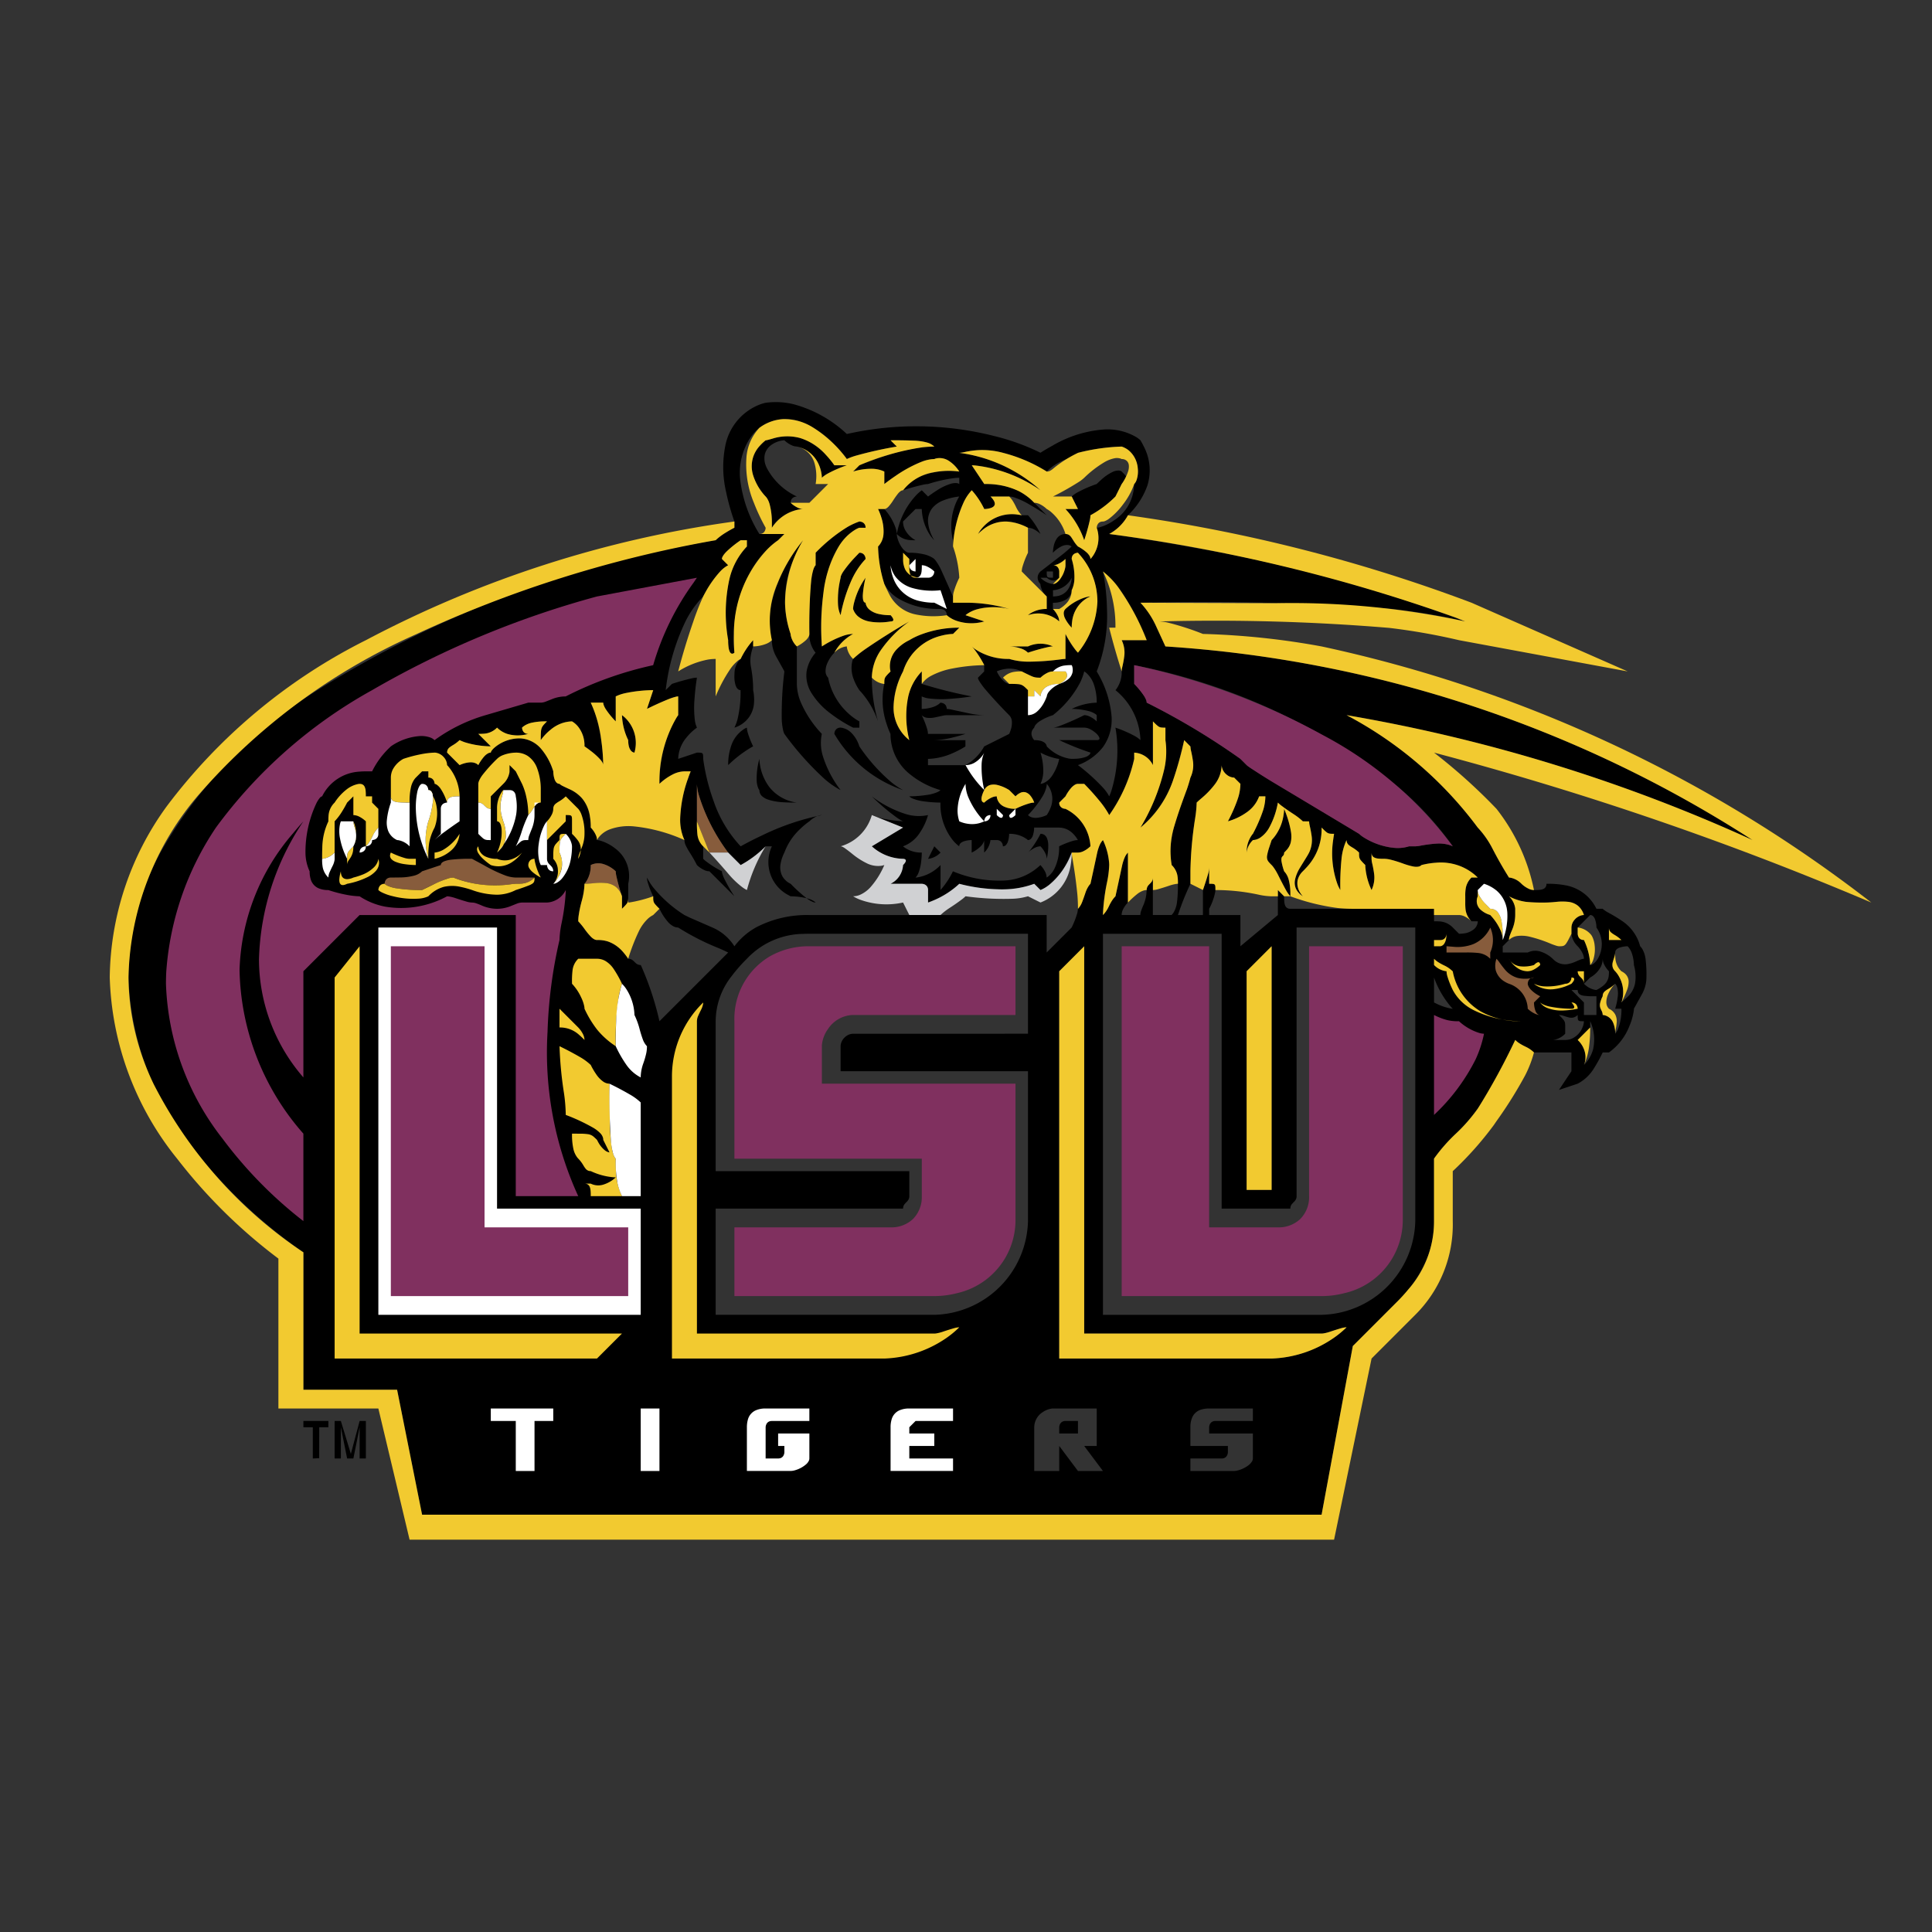
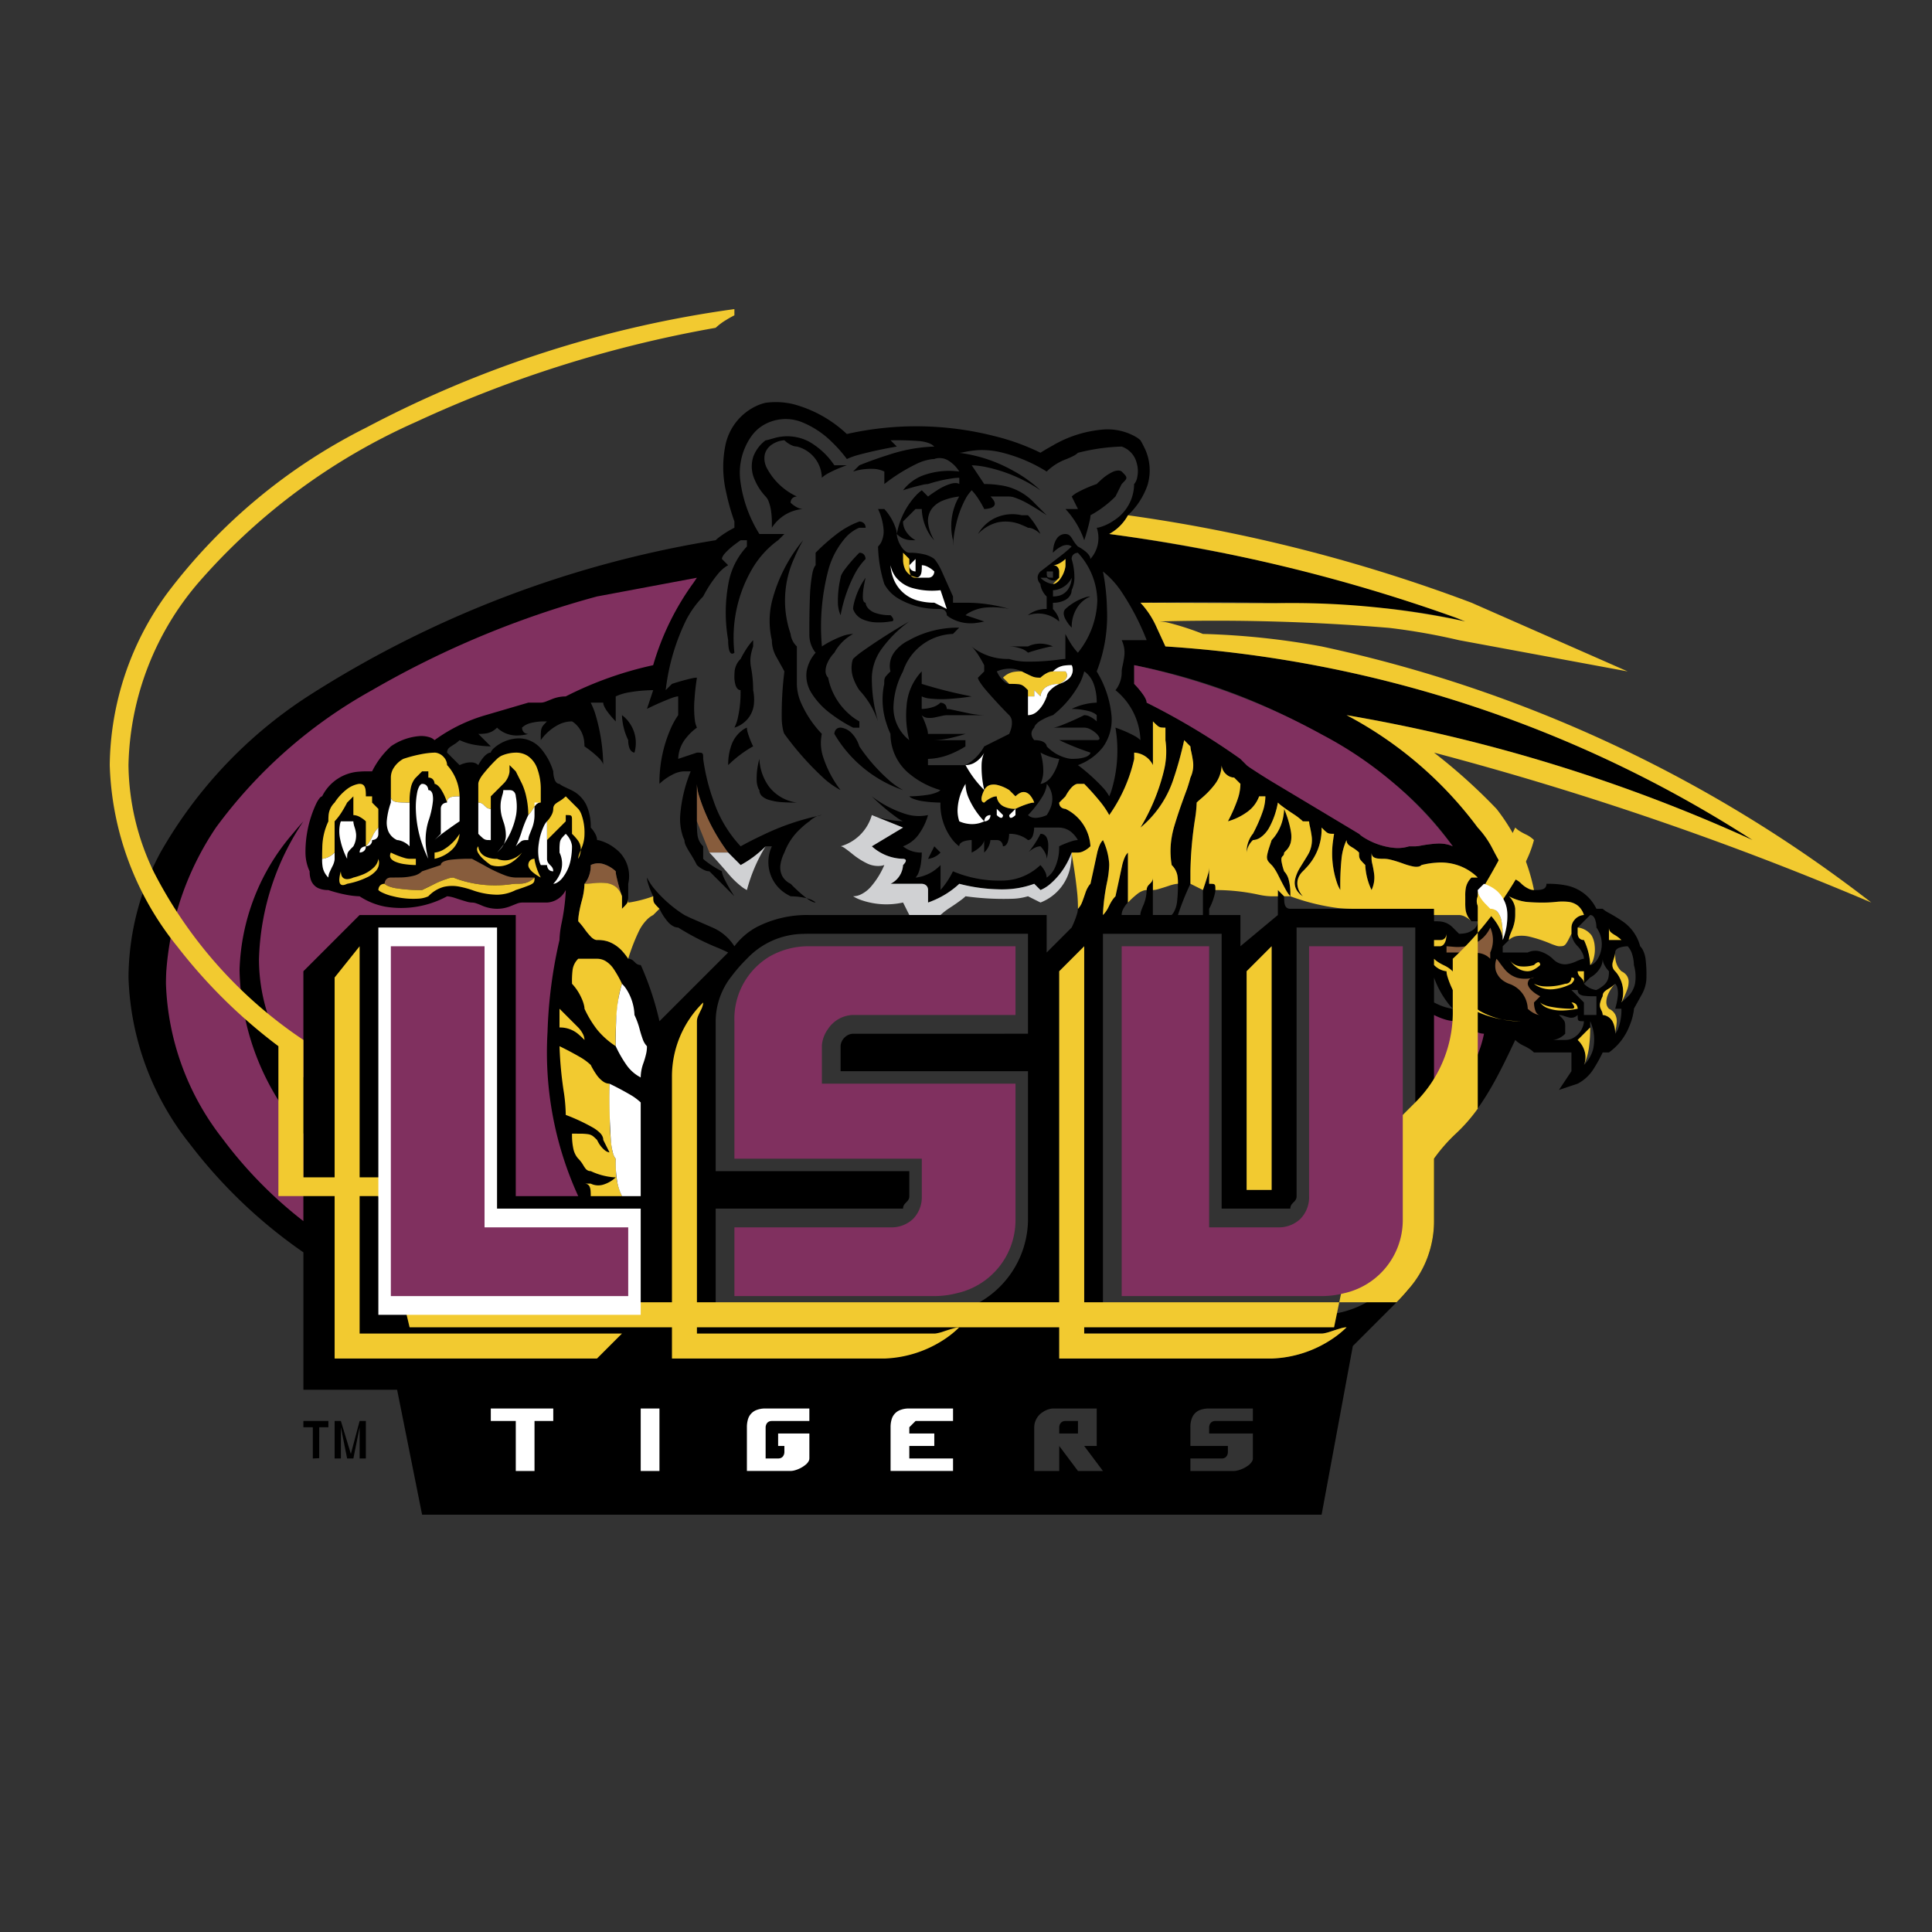
<svg xmlns="http://www.w3.org/2000/svg" width="2500" height="2500" viewBox="0 0 192.756 192.756">
  <rect x="0" y="0" width="192.756" height="192.756" fill="#333333" stroke="none" />
  <g fill-rule="evenodd" clip-rule="evenodd">
    <path fill="#fff" fill-opacity="0" d="M0 0h192.756v192.756H0V0z" />
    <path d="M35.005 145.057l-.996-3.284h-.623v3.741h.623v-3.118l.624 3.118h.623l.623-3.118v3.118h.623v-3.741h-.623l-.874 3.284zM30.27 142.396h.94v3.118l.636-.03.004-3.088h.913v-.623H30.27v.623zM128.115 86.93a6.447 6.447 0 0 1-.26-.967 1.277 1.277 0 0 1-.014-.29.394.394 0 0 1 .131-.262.395.395 0 0 0 .139-.266l.004-.084c.164-.154.311-.323.439-.507.186-.292.283-.632.281-.979a5.101 5.101 0 0 0-.236-1.492c-.139-.47-.299-.932-.484-1.384a5.054 5.054 0 0 1-.908 2.725 3.686 3.686 0 0 1-.338.391c-.154.437-.293.88-.414 1.329a1.665 1.665 0 0 0-.053.404c0 .144.049.284.137.399.082.109.176.212.275.306l.055.055c.152.162.283.341.393.534.295.53.574 1.067.842 1.611.145.288.312.563.504.822.041.052.086.101.131.148v1.246-1.246a6.41 6.41 0 0 0-.135-1.526 2.164 2.164 0 0 0-.383-.849 1.486 1.486 0 0 0-.106-.118zM73.273 72.596c.227-.067.443-.164.643-.29a2.72 2.72 0 0 0 1.314-2.209 4.537 4.537 0 0 0-.089-1.241c.002-.766-.07-1.53-.212-2.282a3.41 3.41 0 0 1-.021-1.188c.055-.303.132-.602.233-.894v-.623c-.262.283-.497.59-.702.916a9.654 9.654 0 0 0-.544.954 1.99 1.99 0 0 0-.61 1.346 6.56 6.56 0 0 0-.014.524c.004.262.045.521.122.771a.977.977 0 0 0 .174.32c.08.095.195.15.318.154a11.51 11.51 0 0 1-.298 2.889 4.47 4.47 0 0 1-.314.853zM62.054 71.35c.032.865.244 1.714.623 2.492-.007.258.03.516.112.762.046.14.128.266.236.363a.529.529 0 0 0 .275.122 3.486 3.486 0 0 0-.604-3.111 3.132 3.132 0 0 0-.642-.628zM85.737 74.465a3.208 3.208 0 0 0-.828-1.379 1.783 1.783 0 0 0-.974-.485l-.068-.005a.628.628 0 0 0-.36.097.614.614 0 0 0-.242.375.763.763 0 0 0-.021.151 12.743 12.743 0 0 0 6.81 5.595l.046.014a7.393 7.393 0 0 1-1.484-1.059 17.571 17.571 0 0 1-2.879-3.304zM104.434 85.683c.111-.47.162-.951.15-1.433a1.797 1.797 0 0 0-.125-.613.74.74 0 0 0-.277-.348.68.68 0 0 0-.371-.099c-.295.58-.643 1.13-1.043 1.644a3.65 3.65 0 0 1-.203.227 2.67 2.67 0 0 1 .805-.533c.141-.057.291-.087.441-.09.225.234.406.507.533.806.056.139.088.289.09.439zM102.562 52.654c.209.006.412.061.596.158a2.8 2.8 0 0 1 .652.464 7.892 7.892 0 0 0-1.229-1.85l-.02-.019h-.621a4.06 4.06 0 0 0-2.934.418 3.956 3.956 0 0 0-1.43 1.451 4.049 4.049 0 0 1 2.045-1.178 4.061 4.061 0 0 1 2.34.283c.207.082.406.173.601.273zM93.838 85.061l-.623-.623-.623 1.246c.061-.003.121-.01.181-.022.407-.091.778-.3 1.065-.601zM102.564 65.118a19.846 19.846 0 0 1 2.082-.575 2.55 2.55 0 0 1 .41-.049 3.069 3.069 0 0 0-.865-.246 2.76 2.76 0 0 0-1.629.247h-1.869c.461.009.914.102 1.34.274.197.082.377.2.531.349zM85.736 55.147a16.598 16.598 0 0 0-1.512 1.743 3.044 3.044 0 0 0-.295.502.817.817 0 0 0-.057.188l-.005.06a9.95 9.95 0 0 0-.266 2.579c.013.372.092.738.23 1.083l.036.075a14.557 14.557 0 0 1 1.515-4.306c.27-.473.598-.911.978-1.302a.745.745 0 0 0-.135-.403.54.54 0 0 0-.366-.211.733.733 0 0 0-.123-.008zM85.113 60.755c.155.46.496.834.94 1.03.447.197.93.302 1.418.311a6.59 6.59 0 0 0 1.381-.095.555.555 0 0 0 .152-.018.189.189 0 0 0 .082-.042.127.127 0 0 0 .043-.1.299.299 0 0 0-.021-.106.912.912 0 0 0-.125-.208 1.837 1.837 0 0 0-.13-.15 4.452 4.452 0 0 1-1.523-.223 1.706 1.706 0 0 1-.726-.475.982.982 0 0 1-.241-.514l-.002-.034a.199.199 0 0 1-.152-.07.419.419 0 0 1-.068-.122 1.062 1.062 0 0 1-.052-.285c-.01-.308.009-.615.059-.919.054-.368.125-.735.213-1.097a7.425 7.425 0 0 0-1.202 2.731 2.406 2.406 0 0 0-.046.386zM105.68 142.396v.623h1.869v-1.246h-1.246a.62.62 0 0 0-.361.098.605.605 0 0 0-.24.375.64.64 0 0 0-.022.15zM75.142 74.464a8.663 8.663 0 0 1-.552-1.41 1.969 1.969 0 0 1-.071-.458 1.675 1.675 0 0 0-.313.159 3.157 3.157 0 0 0-1.264 1.682 5.666 5.666 0 0 0-.291 1.898 12.058 12.058 0 0 1 2.305-1.771l.186-.1zM78.258 66.989a34.948 34.948 0 0 0-.264 4.731c.01.398.061.796.15 1.185.027.109.065.215.114.316a29.78 29.78 0 0 0 3.989 4.479 8.335 8.335 0 0 0 1.617 1.127 10.995 10.995 0 0 1-1.762-3.373 4.467 4.467 0 0 1-.124-2.16l.017-.076c-.9-.937-1.622-2.03-2.13-3.225a4.907 4.907 0 0 1-.362-1.761v-3.739a2.04 2.04 0 0 1-.615-1.155l-.009-.091a10.203 10.203 0 0 1 .375-7.589c.253-.603.545-1.19.871-1.757A15.587 15.587 0 0 0 77 60.069a8.37 8.37 0 0 0 .01 3.801c0 .564.145 1.12.418 1.615l.735 1.318.095.186z" />
    <path d="M81.375 55.146v1.247a.767.767 0 0 0-.139.207c-.086.196-.15.4-.189.61a16.078 16.078 0 0 0-.246 2.478 84.572 84.572 0 0 0-.049 3.561c-.02.634.17 1.255.539 1.771a.998.998 0 0 0 .084.099 3.784 3.784 0 0 0-.897 1.844 3.262 3.262 0 0 0 .456 2.136 7.43 7.43 0 0 0 1.91 2.072c.71.546 1.471 1.023 2.271 1.427h.624v-.624a5.446 5.446 0 0 1-1.076-.777 6.514 6.514 0 0 1-2.04-3.585.912.912 0 0 1-.257-.643c.001-.276.061-.549.176-.8.168-.391.407-.747.705-1.051a4.662 4.662 0 0 1 1.87-1.87 3.309 3.309 0 0 0-1.013.195c-.738.269-1.444.622-2.103 1.051a22.233 22.233 0 0 1 .626-7.564 8.14 8.14 0 0 1 1.736-3.292 3.784 3.784 0 0 1 1.255-.939.944.944 0 0 1 .122-.045h.623a.627.627 0 0 0-.098-.36.601.601 0 0 0-.375-.243.763.763 0 0 0-.15-.021 8.641 8.641 0 0 0-2.411 1.371 19.503 19.503 0 0 0-1.954 1.745zM79.504 80.075a4.218 4.218 0 0 1-2.759-1.565 5.05 5.05 0 0 1-.981-2.797 7.254 7.254 0 0 0-.269 2.174c.009.258.062.514.157.754a.793.793 0 0 0 .112.188c0 .245.107.476.296.632.171.142.367.25.579.318a5.83 5.83 0 0 0 1.458.26c.469.028.938.04 1.407.036zM108.795 59.508a1.876 1.876 0 0 0-.514.091 5.378 5.378 0 0 0-1.939 1.119l-.039.037a.597.597 0 0 0-.174.458c.01.163.053.323.123.47.158.315.361.607.6.864l.074.078a3.537 3.537 0 0 1 .658-2.174 2.849 2.849 0 0 1 1.186-.933l.025-.01z" />
    <path d="M85.113 65.741a1.333 1.333 0 0 0-.087.261 3.072 3.072 0 0 0 .149 1.766c.142.384.331.751.562 1.089a8.627 8.627 0 0 1 1.69 2.652c.064.152.125.307.179.464a15.233 15.233 0 0 1-.623-4.362 5.05 5.05 0 0 1 .973-2.861 11.96 11.96 0 0 1 2.766-2.747 57.172 57.172 0 0 0-4.862 3.106 7.609 7.609 0 0 0-.747.632z" />
    <path d="M159.9 90.669h-.625a4.257 4.257 0 0 0-3.16-2.356 9.3 9.3 0 0 0-1.824-.136.613.613 0 0 1-.076.316.52.52 0 0 1-.246.203c-.127.05-.26.08-.396.088a5.808 5.808 0 0 1-.527.016 1.355 1.355 0 0 1-.596-.159 2.79 2.79 0 0 1-.65-.464 2.045 2.045 0 0 0-1.156-.616l-.092-.008a43.105 43.105 0 0 1-1.725-3.032 8.834 8.834 0 0 0-1.391-1.954 38.966 38.966 0 0 0-13.088-11.218 164.475 164.475 0 0 1 40.51 12.464 122.519 122.519 0 0 0-58.584-19.32l-1.082-2.321a8.112 8.112 0 0 0-1.41-2.041c8.34-.199 16.684.006 25.004.613 2.492.267 4.963.687 7.404 1.256a148.356 148.356 0 0 0-26.873-7.323 180.444 180.444 0 0 0-8.65-1.403 4.651 4.651 0 0 0 1.869-1.869 7.53 7.53 0 0 0 1.943-2.976 5.1 5.1 0 0 0-.35-3.858 7.448 7.448 0 0 0-.348-.646 2.762 2.762 0 0 0-.459-.339 5.661 5.661 0 0 0-3.283-.729c-1.777.15-3.5.7-5.035 1.608-.406.222-.805.457-1.197.705a22.468 22.468 0 0 0-4.654-1.676 31.554 31.554 0 0 0-14.663-.193 12.484 12.484 0 0 0-5.345-2.979 7.531 7.531 0 0 0-2.758-.136 4.52 4.52 0 0 0-1.081.395 5.557 5.557 0 0 0-2.94 3.882 10.97 10.97 0 0 0 .086 4.658c.207.987.481 1.958.821 2.906v.624c-.58.293-1.13.642-1.644 1.041a3.344 3.344 0 0 0-.226.205 107.05 107.05 0 0 0-40.639 15.54 45.205 45.205 0 0 0-14.795 15.688 26.627 26.627 0 0 0-3.148 12.399 28.05 28.05 0 0 0 6.105 16.59 49.949 49.949 0 0 0 11.345 10.832v13.711h9.349l2.493 12.465h89.744l3.115-16.828 4.363-4.363a12.552 12.552 0 0 0 3.254-4.949 9.976 9.976 0 0 0 .484-3.152v-6.23a16.827 16.827 0 0 1 2.182-2.494c2.693-2.521 4.365-6.061 5.922-9.348.238.232.518.424.822.564.238.113.469.24.691.385.127.09.246.188.355.297h3.738v1.869l-1.246 1.869 1.869-.623a4.18 4.18 0 0 0 1.596-1.488c.332-.525.633-1.068.898-1.627h.623a5.84 5.84 0 0 0 2.057-2.67c.205-.482.348-.99.424-1.51.008-.061.012-.121.012-.184l.77-1.389c.244-.42.4-.887.459-1.371.012-.119.02-.236.018-.355a12.514 12.514 0 0 0-.086-1.857 2.73 2.73 0 0 0-.311-.963 1.42 1.42 0 0 0-.227-.296 4.343 4.343 0 0 0-1.775-2.504 14.148 14.148 0 0 0-1.395-.846 3.662 3.662 0 0 1-.486-.314c-.028-.025-.057-.049-.083-.076zm1.87 9.349a3.14 3.14 0 0 0-.619-3.111.911.911 0 0 1-.268-.473 1.059 1.059 0 0 1 .025-.448c.047-.17.1-.338.156-.504.049-.145.076-.296.082-.449 0-.121.051-.235.141-.316a.894.894 0 0 1 .299-.172c.236-.08.482-.124.73-.132l.076-.002c.201.214.35.472.436.753.115.361.18.737.188 1.117.168.58.209 1.189.123 1.789a2.477 2.477 0 0 1-.754 1.385l-.557.508-.058.055zm-.624 3.117a2.584 2.584 0 0 0-.209-1.113c-.145-.34-.432-.6-.783-.711a.957.957 0 0 0-.254-.047.9.9 0 0 0-.1-.404 4.322 4.322 0 0 1-.113-.24.91.91 0 0 1-.047-.518c.049-.232.129-.459.24-.67l.02-.037a.641.641 0 0 1 .105-.371.978.978 0 0 1 .242-.225l.477-.305c.15-.102.293-.219.422-.346a.885.885 0 0 1 .219.41c.057.252.074.512.049.77a6.394 6.394 0 0 1-.268 1.312h.623a5.25 5.25 0 0 1-.32 1.973 2.037 2.037 0 0 1-.277.494l-.026.028zm-.623-8.726c0-3.276 0-.234 0 0zm-2.492 3.739l.623-.623a2.605 2.605 0 0 0 1.051-1.053 1.8 1.8 0 0 0 .195-.817c.006.208.061.411.158.595.123.238.279.459.465.652a2.85 2.85 0 0 1-.045.617 1.422 1.422 0 0 1-.461.766 3.21 3.21 0 0 1-.742.486 1.032 1.032 0 0 1-.18-.023 2.099 2.099 0 0 1-1.064-.6zm.621-6.856a.42.42 0 0 1 .316.142.926.926 0 0 1 .174.297c.08.236.125.483.133.732v.076c.682.948.715 2.213.086 3.196-.105.164-.24.308-.396.423a.638.638 0 0 1-.232.111.365.365 0 0 1-.08.01 6.036 6.036 0 0 0-.48-2.172 4.16 4.16 0 0 0-.143-.322.632.632 0 0 1-.359-.098.605.605 0 0 1-.242-.375.704.704 0 0 1-.021-.15v-.624l1.244-1.246zm-.623 9.972v-1.246l-.623-.623-.623-.623h.623a.598.598 0 0 0 .061.279.463.463 0 0 0 .211.195c.113.053.234.086.359.102.314.037.635.053.953.047h.285v1.869h-1.246zm.002 4.986a1.66 1.66 0 0 0 .113-.363 2.19 2.19 0 0 0-.445-1.793 2.926 2.926 0 0 0-.293-.336l1.246-1.246.002-.625c.395.869.498 1.844.295 2.773a3.425 3.425 0 0 1-.918 1.59zm-.002-8.102c.024-1.144 0-1.992 0 0zm-6.853-7.479a1.352 1.352 0 0 0-.029-.212 2.121 2.121 0 0 0-.596-1.033 5.065 5.065 0 0 0 2.344.606c.465.014.932.021 1.396.017.385-.014.77-.039 1.152-.079a4.626 4.626 0 0 1 1.158.032c.404.062.773.266 1.041.574.174.213.307.457.387.719-.291.01-.568.125-.783.322a1.315 1.315 0 0 0-.455.812 1.054 1.054 0 0 0-.008.112v.624c.004.071.014.144.029.213.096.395.303.753.596 1.034.225.234.404.507.531.806.059.14.088.289.09.44a.87.87 0 0 0-.25.047 6.452 6.452 0 0 0-.52.213 3.392 3.392 0 0 1-.891.278 1.61 1.61 0 0 1-1.307-.4 1.933 1.933 0 0 1-.148-.138 3.13 3.13 0 0 0-1.27-.732 1.703 1.703 0 0 0-1.223.109h-2.494v-.623l.623-.623c.006-.17.041-.339.105-.497l.289-.735c.15-.403.229-.831.23-1.261v-.625h.003zm4.984 13.089h-1.246a1.03 1.03 0 0 0 .182-.023c.406-.09.777-.299 1.064-.6v-.623c.004-.133 0-.264-.012-.395a.672.672 0 0 0-.145-.354 3.402 3.402 0 0 0-.328-.361l-.139-.139c.16.006.316.035.467.088.16.055.324.105.488.15.152.043.311.051.467.021a.887.887 0 0 0 .447-.26c-.002.117.002.232.01.352a.504.504 0 0 0 .025.125.181.181 0 0 0 .07.09.25.25 0 0 0 .1.039c.072.012.146.018.221.018h.197a1.655 1.655 0 0 1-.135.605c-.197.51-.59.922-1.09 1.143a1.7 1.7 0 0 1-.643.124zm-8.101-15.581a3.43 3.43 0 0 1 1.684 1.128c.436.601.666 1.327.652 2.069a6.58 6.58 0 0 1-.467 2.412 2.699 2.699 0 0 0-.316-1.189 5.601 5.601 0 0 0-.93-1.304 2.603 2.603 0 0 1-.904-.481 1.216 1.216 0 0 1-.432-.756 1.215 1.215 0 0 1 .09-.633V88.8l.623-.623zm-13.088 2.492h-6.232a.594.594 0 0 1-.314-.076.514.514 0 0 1-.205-.246 1.385 1.385 0 0 1-.088-.397 5.775 5.775 0 0 1-.016-.526l-.623-.624v2.493l-3.738 3.116v-3.116h-3.117v-.623c.279-.52.48-1.076.6-1.653a1.32 1.32 0 0 0 .023-.216c.002-.116 0-.233-.008-.349a.586.586 0 0 0-.025-.126.182.182 0 0 0-.07-.091.274.274 0 0 0-.1-.039 1.273 1.273 0 0 0-.221-.017l-.199-.001v-1.87c.008.188-.004.375-.031.562a6.923 6.923 0 0 1-.242.873l-.35 1.058V91.294h-2.492a26.078 26.078 0 0 1 1.246-3.116V86.93a40.4 40.4 0 0 1 .518-5.641c.061-.403.096-.808.105-1.214.234-.219.473-.433.717-.641.521-.441.969-.96 1.33-1.539a3.08 3.08 0 0 0 .445-1.56c.012.292.125.57.322.785.207.245.496.407.812.455.037.004.074.007.111.007l.625.624a5.685 5.685 0 0 1-.492 2.131c-.23.545-.482 1.082-.754 1.607a5.846 5.846 0 0 0 2.248-1.201c.395-.35.693-.794.867-1.291h.623a5.685 5.685 0 0 1-.492 2.131c-.23.545-.482 1.082-.754 1.608-.07.074-.131.156-.184.242a2.966 2.966 0 0 0-.439 1.628c.002-.077.014-.151.031-.225.096-.39.301-.744.592-1.021.258-.009.51-.09.723-.236.365-.25.67-.584.885-.974a7.94 7.94 0 0 0 .885-2.529c.281.263.588.501.912.71.449.288.885.593 1.309.916.096.076.188.158.271.243h.625c.004.14.021.281.055.418.084.354.15.712.199 1.072a2.882 2.882 0 0 1-.254 1.626c-.191.353-.4.697-.625 1.031-.26.391-.48.808-.658 1.243a2.043 2.043 0 0 0-.141.921c.041.345.203.663.461.896.104.1.217.19.338.27a2.109 2.109 0 0 1-.537-1.076 1.524 1.524 0 0 1 .311-1.155c.07-.093.146-.18.227-.261a6.086 6.086 0 0 0 1.586-2.422 6.11 6.11 0 0 0 .285-1.94c.143.148.291.292.447.427a.816.816 0 0 0 .25.15.924.924 0 0 0 .266.042c.094.003.188.005.283.004a9.673 9.673 0 0 0 .268 4.841c.092.268.211.525.355.768a22.794 22.794 0 0 1 .164-3.426 5.372 5.372 0 0 1 .459-1.559.625.625 0 0 0 .107.37.951.951 0 0 0 .24.225l.477.305c.152.102.293.217.422.347-.002.131.002.262.014.393a.666.666 0 0 0 .143.354c.102.127.211.248.33.36l.137.139c.027.746.189 1.482.482 2.171.043.109.09.216.141.322a2.888 2.888 0 0 0 .248-1.693 11.87 11.87 0 0 0-.193-1.005 2.449 2.449 0 0 1-.053-.409l-.002-.632a.611.611 0 0 0 .078.315.5.5 0 0 0 .244.203c.127.05.262.081.398.089.174.013.35.019.525.016.318.01.635.064.938.16l1.457.478c.24.08.488.132.74.157.131.011.26-.001.383-.038a.55.55 0 0 0 .223-.134 6.416 6.416 0 0 1 3.762.07c.695.25 1.326.651 1.848 1.176h-.623a1.98 1.98 0 0 0-.609 1.346 6.56 6.56 0 0 0-.014.524v.623c-.01.288.01.576.061.86.082.386.277.737.562 1.01h.623a1.058 1.058 0 0 1-.395.799c-.285.227-.627.37-.988.412-.16.023-.324.035-.486.035l-.623-.624a1.994 1.994 0 0 0-1.348-.61 6.51 6.51 0 0 0-.523-.013V90.669h-8.104zm9.972-6.231c-.43-.197-.9-.292-1.371-.278-.615.019-1.227.09-1.828.212a4.252 4.252 0 0 1-.502.064l-.039.001h-.623a4.166 4.166 0 0 1-2.086.073 7.085 7.085 0 0 1-2.629-1.095 2.206 2.206 0 0 1-.273-.227l-10.75-6.51a6.087 6.087 0 0 1-.416-.3l-.049-.044-.623-.623a70.51 70.51 0 0 0-9.35-5.609.743.743 0 0 0-.057-.271 2.785 2.785 0 0 0-.346-.607 8.953 8.953 0 0 0-.844-.992v-1.869a61.194 61.194 0 0 1 26.211 12.05 31.527 31.527 0 0 1 5.575 6.025zm-1.871 13.087a9.343 9.343 0 0 0 1.688 2.924c.061.066.121.131.184.191a1.402 1.402 0 0 1-.182-.018 5.76 5.76 0 0 1-1.541-.533l-.148-.072v-2.492h-.001zm-1.869 24.305a9.583 9.583 0 0 1-9.348 9.35h-21.814V93.163h11.842v27.421h6.855a.689.689 0 0 1 .186-.488 6.73 6.73 0 0 1 .201-.211.863.863 0 0 0 .189-.277.705.705 0 0 0 .047-.27V92.539h11.842v29.291zm-14.334 13.711H105.68V96.902l2.492-2.494v38.64h23.684c.156-.006.312-.029.463-.07.412-.119.822-.248 1.227-.387.217-.072.438-.125.664-.158a1.06 1.06 0 0 1 .139-.008 11.51 11.51 0 0 1-7.48 3.116zm-2.492-16.826V96.902l2.492-2.494v24.306h-2.492v.001zm.623 23.058h-3.74a.61.61 0 0 0-.359.098.608.608 0 0 0-.242.375.59.59 0 0 0-.021.15v.623H125v2.494a.604.604 0 0 1-.1.314c-.1.154-.23.287-.379.393a2.96 2.96 0 0 1-1.188.52 1.396 1.396 0 0 1-.205.02h-4.361v-1.246h3.115a.646.646 0 0 0 .361-.098.607.607 0 0 0 .242-.377c.012-.049.02-.1.021-.148v-.625h-3.74v-1.869c-.01-.346.055-.688.191-1.004a1.41 1.41 0 0 1 .918-.768c.246-.068.504-.104.76-.098H125v1.246zm-52.351-85.38l-.623-.624a.462.462 0 0 1 .043-.182c.059-.126.136-.245.228-.349.285-.317.6-.604.941-.86.214-.167.433-.327.658-.479h.623v.624a7.225 7.225 0 0 0-1.834 3.642 15.887 15.887 0 0 0-.035 5.707c-.008.304.019.607.077.905.021.102.057.2.107.291a.351.351 0 0 0 .108.119c.054.033.12.042.18.021a.382.382 0 0 0 .15-.089 13.617 13.617 0 0 1 1.878-8.539 9.349 9.349 0 0 1 2.415-2.633l.07-.046.624-.624h-2.494a13.16 13.16 0 0 1-1.899-5.283 6.34 6.34 0 0 1 1.031-4.375c.242-.354.535-.669.868-.936a4.366 4.366 0 0 1 4.279-.549 9.09 9.09 0 0 1 3.03 2.043c.517.5.99 1.042 1.417 1.622.38-.174.774-.316 1.179-.422a41.878 41.878 0 0 1 3.807-.824l-.624-.623c.961-.021 1.924.004 2.883.078a3.6 3.6 0 0 1 .999.229c.179.073.342.182.481.316a16.067 16.067 0 0 0-4.597.839c-.975.305-1.936.648-2.882 1.03l-.623.623a6.011 6.011 0 0 1 2.145-.259c.336.026.666.114.971.26l.001 1.245a17.616 17.616 0 0 1 3.35-2.074 4.91 4.91 0 0 1 1.404-.407c.077-.007.154-.011.231-.011a.965.965 0 0 1 .197-.064 1.656 1.656 0 0 1 1.207.217 3.32 3.32 0 0 1 1.051 1.039l.037.055a7.59 7.59 0 0 0-3.722.427 4.501 4.501 0 0 0-1.887 1.443c.684-.228 1.378-.42 2.083-.575.135-.027.272-.043.41-.048a14.364 14.364 0 0 1 2.685-.603 5.18 5.18 0 0 1 .431-.021v.624l-.041-.028a.58.58 0 0 0-.242-.067c-.2-.011-.4.014-.589.075a5.402 5.402 0 0 0-1.364.658c-.301.19-.596.394-.88.609l-.624-.623c-.221.16-.425.342-.609.543a7.654 7.654 0 0 0-1.883 3.819 1.84 1.84 0 0 0-.092-.514 5.366 5.366 0 0 0-1.118-1.94l-.037-.038h-.623c.303.639.489 1.327.548 2.032.035.431-.042.864-.224 1.255-.083.167-.194.32-.326.453a13.37 13.37 0 0 0 .624 3.738c.325.6.808 1.1 1.395 1.447a7.622 7.622 0 0 0 3.846 1.039l.368.006a.78.78 0 0 1 .229.043.549.549 0 0 1 .352.326.71.71 0 0 1 .043.254c.103.096.215.18.335.253a4.03 4.03 0 0 0 2.626.513 5.94 5.94 0 0 0 .775-.143l-1.867-.624c.074-.069.155-.131.242-.184a4.21 4.21 0 0 1 1.992-.596 7.873 7.873 0 0 1 2.127.158 15.223 15.223 0 0 0-4.362-.623h.623-1.87v-.624l-1.141-2.553a5.953 5.953 0 0 0-.561-.989 1.87 1.87 0 0 0-.168-.198.893.893 0 0 0-.116-.089 2.894 2.894 0 0 0-.978-.391 6.27 6.27 0 0 0-1.399-.143.587.587 0 0 1-.314-.1 1.495 1.495 0 0 1-.394-.379 2.982 2.982 0 0 1-.52-1.188 1.393 1.393 0 0 1-.018-.204 1.99 1.99 0 0 0 1.346.61c.174.011.349.015.524.013a2.603 2.603 0 0 1-1.052-1.051 1.811 1.811 0 0 1-.195-.818l1.247-1.246h.622c.033.978.349 1.924.909 2.725.104.137.215.268.337.389a4.185 4.185 0 0 1-.611-1.705 2.03 2.03 0 0 1 .411-1.495 2.669 2.669 0 0 1 1.107-.774 6.1 6.1 0 0 1 1.586-.386 4.91 4.91 0 0 0-.488 1.065 5.865 5.865 0 0 0-.135 3.297v.624a10.59 10.59 0 0 1 .314-2.219 9.856 9.856 0 0 1 1.005-2.664 3.74 3.74 0 0 1 .55-.726c.262.282.499.589.702.916.199.307.381.625.545.954.217-.004.432-.037.641-.099a.878.878 0 0 0 .258-.133.383.383 0 0 0 .139-.196.379.379 0 0 0 0-.211.96.96 0 0 0-.148-.301 2.352 2.352 0 0 0-.266-.307h1.869c.172.006.342.036.502.09.51.175 1 .401 1.461.676a27.37 27.37 0 0 1 1.777 1.104l-1.248-1.247a5.7 5.7 0 0 0-3.477-1.759 9.633 9.633 0 0 0-1.508-.11l-1.247-1.87c.471.017.938.074 1.401.172a15.187 15.187 0 0 1 5.453 2.32 13.303 13.303 0 0 0-2.711-1.945 14.853 14.853 0 0 0-5.39-1.792c.135-.006.269-.022.4-.051a9.883 9.883 0 0 1 1.481-.216 8.195 8.195 0 0 1 2.48.267 15.474 15.474 0 0 1 4.363 1.869 5.496 5.496 0 0 1 1.889-1.21c.275-.107.545-.228.809-.36.154-.08.295-.18.418-.299a19.865 19.865 0 0 1 4.363-.624c.73.248 1.291.844 1.488 1.59.166.537.174 1.11.027 1.652a1.36 1.36 0 0 1-.215.437l-.055.061a4.331 4.331 0 0 1-2.051 3.656c-.436.301-.92.527-1.432.669-.08.02-.164.032-.246.037a3.142 3.142 0 0 1-.635 3.116.613.613 0 0 0-.094-.314 1.742 1.742 0 0 0-.361-.409 4.348 4.348 0 0 0-.791-.522 3.571 3.571 0 0 1-.518-.692 2.563 2.563 0 0 0-.219-.318.628.628 0 0 0-.51-.236 1.002 1.002 0 0 0-.838.428c-.16.236-.273.503-.328.785a3.382 3.382 0 0 0-.08.658c.252-.266.547-.486.873-.65.186-.092.393-.136.602-.126a.686.686 0 0 1 .375.137l.02.016c-.342.319-.699.625-1.07.912l-2.045 1.581a.894.894 0 0 0-.264.457.86.86 0 0 0 .133.617c.037.062.08.119.131.172.002.076.014.151.031.224.098.389.303.745.592 1.022v1.247a2.893 2.893 0 0 0-1.771.539c-.033.026-.066.055-.1.084a3.143 3.143 0 0 1 3.117.624 1.352 1.352 0 0 0-.158-.594 2.776 2.776 0 0 0-.465-.652v-.623c.414.013.824-.077 1.195-.26.273-.133.488-.359.607-.636a.98.98 0 0 0 .066-.351c.193-.423.289-.884.277-1.348-.006-.6-.1-1.196-.277-1.769a.643.643 0 0 1 .098-.36.612.612 0 0 1 .375-.242.713.713 0 0 1 .15-.021 7.177 7.177 0 0 1 1.939 4.756 8.653 8.653 0 0 1-1.918 5.191l-.021.024a6.061 6.061 0 0 1-.785-1.05 13.44 13.44 0 0 1-.461-.82v2.493a4.546 4.546 0 0 0-.436.035c-1.191.174-2.393.25-3.596.228a6.081 6.081 0 0 1-1.578-.263 5.782 5.782 0 0 1-3.541-1.079 2.41 2.41 0 0 1-.198-.168c.299.32.561.672.784 1.049.166.268.32.542.463.821v.623l-.623.624c0 .029.006.059.014.085.027.083.064.162.109.236.199.32.424.624.67.908.744.865 1.52 1.702 2.322 2.51a.968.968 0 0 1 .27.604c.02.28-.014.562-.102.828-.045.15-.1.296-.168.438l-2.492 1.246a4.65 4.65 0 0 1-1.87 1.87h-3.739v-.623a6.526 6.526 0 0 0 2.528-.604 8.66 8.66 0 0 0 1.211-.643v-.623h-3.116a8.483 8.483 0 0 0 1.834-.265c.432-.103.86-.222 1.282-.358h-3.739a1.91 1.91 0 0 0-.071-.458 8.714 8.714 0 0 0-.553-1.411.962.962 0 0 0 .565.263c.247.024.495.012.737-.039l.849-.184c.113-.023.227-.038.342-.04h3.74a8.95 8.95 0 0 1-1.718-.229l-1.663-.356a2.405 2.405 0 0 0-.358-.039.622.622 0 0 0-.098-.36.607.607 0 0 0-.375-.242.696.696 0 0 0-.151-.021c-.214.201-.472.35-.754.436-.36.116-.736.179-1.116.187V69.48c.225.102.464.171.709.202a10.36 10.36 0 0 0 2.12.04 24.034 24.034 0 0 0 2.157-.242h.278-.278a45.764 45.764 0 0 1-4.986-1.248v-1.246a5.558 5.558 0 0 0-1.505 3.401 10.026 10.026 0 0 0 .259 3.455 4.132 4.132 0 0 1-1.566-3.49 8.056 8.056 0 0 1 .943-3.366 5.447 5.447 0 0 1 4.986-3.739l.623-.623a9.933 9.933 0 0 0-4.844 1.162 2.314 2.314 0 0 0-.142.085 3.898 3.898 0 0 0-1.473 1.181 2.317 2.317 0 0 0-.41 1.892l.013.043a7.497 7.497 0 0 0-.427.447.833.833 0 0 0-.15.251.912.912 0 0 0-.042.265 8.923 8.923 0 0 0-.004.284 7.502 7.502 0 0 0 .239 3.996c.105.338.233.669.384.99 0 1.615.756 3.136 2.047 4.107a8.554 8.554 0 0 0 2.939 1.501c-.096.09-.207.162-.328.212a3.94 3.94 0 0 1-.953.262c-.608.094-1.221.144-1.835.149a1.1 1.1 0 0 0 .328.212c.306.127.626.214.953.262.607.094 1.22.143 1.835.149a5.737 5.737 0 0 0 1.238 3.757c.185.227.397.431.632.606 0-.122.051-.237.142-.316a.878.878 0 0 1 .297-.173c.236-.08.482-.124.731-.133l.076-.001v1.247c.356-.165.678-.395.95-.677.123-.13.219-.285.275-.455a.41.41 0 0 0 .021-.115v1.247c.326-.308.543-.714.615-1.156l.008-.091h.623a.637.637 0 0 1 .361.097.61.61 0 0 1 .242.375c.012.049.02.1.02.151a.42.42 0 0 0 .316-.143.885.885 0 0 0 .172-.297c.082-.236.125-.482.133-.732l.002-.075a2.889 2.889 0 0 1 1.771.539.978.978 0 0 1 .098.085.423.423 0 0 0 .316-.142.858.858 0 0 0 .174-.297c.08-.236.125-.483.133-.732v-.075h2.494c.551.012 1.07.251 1.439.66.168.175.314.372.43.586a1.814 1.814 0 0 0-.457.071 8.599 8.599 0 0 0-1.412.553 4.801 4.801 0 0 1-.457 2.209c-.16.333-.398.624-.693.846a.626.626 0 0 1-.096.061 1.38 1.38 0 0 0-.158-.594 2.776 2.776 0 0 0-.465-.652 5.54 5.54 0 0 1-3.609 1.543 11.894 11.894 0 0 1-4.888-.827l-.229-.094a8.008 8.008 0 0 1-1.229 1.852l-.007.018v-2.493a4.095 4.095 0 0 1-2.311 1.231 1.614 1.614 0 0 1-.182.015 1.44 1.44 0 0 0 .292-.47c.145-.386.239-.791.277-1.203a7.73 7.73 0 0 0 .053-.819 2.885 2.885 0 0 1-1.77-.541 1.128 1.128 0 0 1-.1-.083 3.35 3.35 0 0 0 1.626-1.282 6.073 6.073 0 0 0 .867-1.835 4.369 4.369 0 0 1-2.235-.107 10.987 10.987 0 0 1-3.374-1.761 20.85 20.85 0 0 0 2.562 2.165c.177.12.362.229.553.327l.098-.001-.039-.003a12.437 12.437 0 0 1-2.5-.366 4.018 4.018 0 0 1-.676-.253l3.116 1.247-3.116 1.87c.297.276.631.51.993.697.651.354 1.38.542 2.123.549a.457.457 0 0 1 .167.034.194.194 0 0 1 .083.064c.02.028.029.063.025.098a.307.307 0 0 1-.037.123 1.05 1.05 0 0 1-.17.232l-.069.072a2.207 2.207 0 0 1-1.247 1.87h3.116a.743.743 0 0 1 .229.043c.16.05.29.169.351.327a.705.705 0 0 1 .043.253v1.247a9.35 9.35 0 0 0 2.925-1.688c.065-.06.13-.12.192-.182 1.826.485 3.724.643 5.605.466a7.668 7.668 0 0 0 1.871-.466V87.9l.002.277.623.623c.135-.05.264-.113.385-.188a5.99 5.99 0 0 0 2.053-2.169 9.41 9.41 0 0 0 .678-1.382h.623c.209-.007.412-.062.596-.159.238-.123.457-.28.65-.465a3.885 3.885 0 0 0-.158-.957 4.405 4.405 0 0 0-2.334-2.782.82.82 0 0 1-.229-.043.56.56 0 0 1-.352-.327.753.753 0 0 1-.043-.254l.623-.624c.166-.323.375-.625.619-.895.105-.114.23-.211.367-.285a.582.582 0 0 1 .26-.065h.625a20.668 20.668 0 0 1 2.164 2.562c.121.178.23.362.328.552a15.61 15.61 0 0 0 2.492-5.608v-.623a2.2 2.2 0 0 1 1.869 1.246v-4.362c.145.149.293.292.449.426a.796.796 0 0 0 .25.151.96.96 0 0 0 .266.042c.094.003.188.004.281.004v1.246a8.603 8.603 0 0 1-.232 3.417 20.876 20.876 0 0 1-2.26 5.309 10.824 10.824 0 0 0 3.426-5.202c.361-1.16.676-2.336.938-3.523l.623.623c.004.142.021.282.055.419.084.354.15.712.199 1.071a2.864 2.864 0 0 1-.254 1.626 32.895 32.895 0 0 1-1.014 2.992 14.924 14.924 0 0 0-.953 3.775 6.915 6.915 0 0 0 .098 1.958c.367.354.586.836.609 1.346.012.173.016.349.014.523.018.62-.014 1.241-.088 1.856a2.692 2.692 0 0 1-.309.963 1.492 1.492 0 0 1-.227.296h-1.871v-3.737a.702.702 0 0 1-.184.489c-.064.072-.133.141-.201.209a.879.879 0 0 0-.189.278.755.755 0 0 0-.049.27 3.85 3.85 0 0 1-.34 1.549 7.91 7.91 0 0 0-.225.584 1.328 1.328 0 0 0-.059.359h-1.869a1.36 1.36 0 0 1 .158-.595 2.79 2.79 0 0 1 .465-.651v-4.984c-.17.178-.299.39-.381.623a7.82 7.82 0 0 0-.318 1.211c-.162.847-.344 1.69-.547 2.528-.234.24-.426.518-.566.822-.111.239-.24.471-.385.692a2.33 2.33 0 0 1-.297.355c.039-1.086.176-2.168.406-3.23.113-.554.188-1.115.217-1.68l.002-.075a6.059 6.059 0 0 0-.482-2.171 3.515 3.515 0 0 0-.143-.322 1.765 1.765 0 0 0-.381.624 8.014 8.014 0 0 0-.316 1.211 51.033 51.033 0 0 1-.549 2.528 1.965 1.965 0 0 0-.402.643c-.123.318-.238.64-.344.965a2.884 2.884 0 0 1-.361.724 1.18 1.18 0 0 1-.139.161 1.82 1.82 0 0 1-.07.458 8.725 8.725 0 0 1-.553 1.412l-2.492 2.493v-3.739H80.751a10.938 10.938 0 0 0-5.288 1.215 6.946 6.946 0 0 0-2.191 1.901 4.895 4.895 0 0 0-2.167-1.861l-2.243-.978-.575-.277a12.754 12.754 0 0 1-3.155-2.804 6.156 6.156 0 0 1-.584-.936c.005.154.028.309.071.458.143.486.328.958.552 1.412-.003.131.001.262.012.393a.684.684 0 0 0 .144.354c.102.128.211.248.33.361l.138.138c.224.479.513.925.859 1.325.167.19.37.345.599.455.129.059.269.089.412.09a24.91 24.91 0 0 0 4.079 2.075c.306.132.607.271.906.418l-4.985 4.986-1.87 1.869A30.114 30.114 0 0 0 64 96.433l-.075-.152a.704.704 0 0 1-.489-.186 4.954 4.954 0 0 1-.21-.201.848.848 0 0 0-.277-.189.734.734 0 0 0-.271-.048 4.567 4.567 0 0 0-1.489-1.486 2.978 2.978 0 0 0-1.549-.383h-.078a.605.605 0 0 1-.299-.088 1.698 1.698 0 0 1-.393-.329 11.36 11.36 0 0 1-.691-.873 5.852 5.852 0 0 0-.486-.58 6.936 6.936 0 0 1 .255-1.645c.151-.541.266-1.09.343-1.646.017-.148.025-.299.025-.449.069-.075.131-.156.185-.243a2.98 2.98 0 0 0 .438-1.627c.434-.21.935-.232 1.385-.061.412.15.789.383 1.108.684.005.158.026.315.059.469.154.684.343 1.359.564 2.024v1.246c.149-.142.292-.292.427-.448a.786.786 0 0 0 .15-.25.923.923 0 0 0 .042-.265c.003-.094.004-.189.003-.284v-1.246a3.425 3.425 0 0 0-1.328-3.549 4.378 4.378 0 0 0-1.532-.776 1.295 1.295 0 0 0-.247-.038 1.35 1.35 0 0 0-.168-.595 2.8 2.8 0 0 0-.464-.652 5.109 5.109 0 0 0-.429-2.235 3.215 3.215 0 0 0-1.49-1.493l-.805-.381a1.847 1.847 0 0 1-.331-.198l-.061-.054a.42.42 0 0 1-.316-.143.878.878 0 0 1-.173-.297 2.528 2.528 0 0 1-.132-.732l-.002-.075a6.27 6.27 0 0 0-1.212-2.246 2.924 2.924 0 0 0-2.201-1.047 3.868 3.868 0 0 0-2.547 1.013 1.41 1.41 0 0 0-.209.247.479.479 0 0 0-.051.101l-.011.063a.622.622 0 0 0-.315.096 1.717 1.717 0 0 0-.409.361 4.38 4.38 0 0 0-.523.79.974.974 0 0 0-.604-.27c-.28-.02-.561.015-.827.103-.15.044-.297.1-.438.167l-1.246-1.246a.628.628 0 0 1 .107-.371.939.939 0 0 1 .241-.225l.476-.306a2.91 2.91 0 0 0 .422-.346c.581.267 1.2.442 1.834.519a9.82 9.82 0 0 0 1.282.104L47.72 73.22c.288.01.576-.011.86-.061a1.956 1.956 0 0 0 1.01-.562c.562.538 1.322.82 2.099.779a3.897 3.897 0 0 0 1.017-.155.65.65 0 0 1-.361-.098.607.607 0 0 1-.242-.375.774.774 0 0 1-.021-.15 1.86 1.86 0 0 1 .776-.436 5.22 5.22 0 0 1 1.445-.186l.272-.001a5.037 5.037 0 0 0-.381.405.962.962 0 0 0-.211.498c-.026.229-.036.46-.031.69v.276a5 5 0 0 1 1.885-1.599 3.039 3.039 0 0 1 1.23-.271c.108.059.208.13.301.211.55.488.883 1.173.928 1.907.012.125.019.25.019.374.504.341.978.722 1.417 1.142.133.131.252.277.352.435a.72.72 0 0 1 .091.216.403.403 0 0 1 .008.077c-.024-1.766-.3-3.52-.82-5.207a8.511 8.511 0 0 0-.426-1.025h1.247a.76.76 0 0 0 .058.271c.089.216.206.42.346.607.256.351.539.682.843.992V69.48a5.172 5.172 0 0 1 1.308-.401c.803-.14 1.617-.215 2.432-.223l-.623 1.869a26.781 26.781 0 0 1 2.516-1.104 3.08 3.08 0 0 1 .492-.133.76.76 0 0 1 .107-.008l-.001 1.87c-.302.438-.56.904-.767 1.394a13.434 13.434 0 0 0-1.102 5.459 5.358 5.358 0 0 1 1.613-1.065c.279-.113.578-.175.88-.18l.623.001a14.533 14.533 0 0 0-1.043 4.366 5.49 5.49 0 0 0 .284 2.18c.041.105.086.208.136.309.006.186.051.369.132.537.135.275.287.542.454.797.238.375.458.763.66 1.159.234.225.508.406.806.532.141.057.289.087.441.091l2.492 2.492a15.568 15.568 0 0 1-1.051-1.84 2.67 2.67 0 0 1-.177-.504.688.688 0 0 1-.018-.148 10.162 10.162 0 0 1-1.644-1.042 3.978 3.978 0 0 1-.226-.205v-1.245a1.901 1.901 0 0 1-.57-1.158 8.805 8.805 0 0 1-.053-1.226V78.205c.013.341.065.68.16 1.009a17.949 17.949 0 0 0 2.21 4.769c.236.368.485.727.747 1.078l1.247 1.246a10.767 10.767 0 0 0 2.492-1.869h.623a3.715 3.715 0 0 0 1.653 4.87c.071.039.144.079.217.115.579.005 1.153.08 1.713.223.224.059.438.153.633.278.053.036.103.077.148.122a.747.747 0 0 1-.272-.06 2.707 2.707 0 0 1-.585-.338 14.666 14.666 0 0 1-1.617-1.454l-.02-.018a1.842 1.842 0 0 1-.848-.798 1.928 1.928 0 0 1-.156-1.178c.067-.397.196-.782.382-1.14a6.087 6.087 0 0 1 1.577-2.356c.285-.278.591-.533.917-.761.234-.225.507-.405.806-.532a1.21 1.21 0 0 1 .44-.09 24.706 24.706 0 0 0-5.993 2.04c-.716.333-1.419.692-2.109 1.077a12.474 12.474 0 0 1-2.705-4.532 20.204 20.204 0 0 1-1.035-4.194c.002-.116 0-.234-.009-.35a.44.44 0 0 0-.025-.125.186.186 0 0 0-.069-.091.248.248 0 0 0-.102-.038 1.17 1.17 0 0 0-.221-.018l-.198-.001-1.869.623c.025-.781.315-1.53.822-2.124a5.212 5.212 0 0 1 1.047-.992 2.488 2.488 0 0 1-.203-.708c-.086-.704-.1-1.415-.04-2.121.049-.722.13-1.442.243-2.157a2.477 2.477 0 0 0-.469.059c-.684.154-1.359.343-2.024.564l-.623.623a21.48 21.48 0 0 1 2.048-7.009 9.78 9.78 0 0 1 1.691-2.34 12.21 12.21 0 0 1 1.577-2.365c.233-.268.503-.5.804-.688l.112-.061zm41.755 7.476l-2.492.002c.252.527.336 1.116.246 1.693-.049.337-.113.672-.191 1.004a2.464 2.464 0 0 0-.055.41c.02.636-.17 1.262-.539 1.779a1.367 1.367 0 0 1-.084.099 6.702 6.702 0 0 1 2.492 4.942v.044a2.68 2.68 0 0 0-.527-.387 12.378 12.378 0 0 0-1.965-.859 13.674 13.674 0 0 1-.426 6.36 5.15 5.15 0 0 1-.197.495 4.21 4.21 0 0 0-.6-.844 19.385 19.385 0 0 0-2.518-2.272 5.582 5.582 0 0 0 2.508-1.817c.65-.925.945-2.052.834-3.176a10.275 10.275 0 0 0-1.256-3.983 9.191 9.191 0 0 0-.215-.372 15.28 15.28 0 0 0 1.023-6.266 21.246 21.246 0 0 0-.402-3.705 8.862 8.862 0 0 1 1.859 2.035 25.134 25.134 0 0 1 2.505 4.818zm-6.855 82.891l-1.869-2.494v2.494h-2.494v-4.363a1.808 1.808 0 0 1 .846-1.508c.271-.188.582-.309.906-.355.041-.004.08-.006.119-.006h4.363v3.738h-1.248l1.869 2.494h-2.492zm-3.115-72.295l-.014-.076a.566.566 0 0 0-.217-.3 1.186 1.186 0 0 0-.482-.198 2.656 2.656 0 0 0-.535-.048 1.065 1.065 0 0 1-.268-.538.76.76 0 0 1 .156-.578c.033-.046.072-.089.111-.13l.01-.046a.638.638 0 0 1 .111-.213 1.77 1.77 0 0 1 .469-.41c.4-.245.832-.439 1.281-.579a10.195 10.195 0 0 0 2.691-3.218 5.83 5.83 0 0 0 .426-1.144c.064.036.123.078.18.125.373.325.648.748.797 1.219.189.571.279 1.17.27 1.772a6.16 6.16 0 0 0-2.494.623 7.283 7.283 0 0 1 1.713.223c.225.06.438.153.633.278.053.036.102.077.148.123v.623a2.673 2.673 0 0 0-.807-.533 1.236 1.236 0 0 0-.441-.09c-.818.411-1.658.779-2.516 1.104-.16.057-.324.103-.492.132a.772.772 0 0 1-.107.009h3.115c.209.007.412.061.596.159.238.123.457.279.652.465.084.085.156.18.219.283a.557.557 0 0 1 .053.129.194.194 0 0 1 .002.083.128.128 0 0 1-.064.083.24.24 0 0 1-.096.035.716.716 0 0 1-.113.008h-3.74c1.012.482 2.053.898 3.115 1.247l-.008.048a.437.437 0 0 1-.119.18 1.037 1.037 0 0 1-.361.211 3.38 3.38 0 0 1-.967.174 8.11 8.11 0 0 1-.414.011 2.096 2.096 0 0 1-.361-.045 4.173 4.173 0 0 1-2.132-1.201zm-3.741-6.231l-.076-.012a1.055 1.055 0 0 1-.4-.207 2.713 2.713 0 0 1-.658-.817c-.037-.07-.076-.14-.111-.211.275-.124.566-.207.865-.246.555-.085 1.123 0 1.629.246.344.18.693.347 1.049.502.195.083.406.124.619.12l.201.002c.234-.225.508-.406.807-.533.139-.057.289-.088.439-.091a1.992 1.992 0 0 1 1.346-.609c.176-.011.35-.016.523-.013.041.091.07.188.084.286.064.379-.064.765-.346 1.028a2.315 2.315 0 0 1-.822.498l-.162.058a3.134 3.134 0 0 0-.949.676c-.123.13-.219.285-.275.455a.423.423 0 0 0-.021.116c-.168.471-.42.909-.742 1.291-.197.232-.451.41-.738.515a1.23 1.23 0 0 1-.391.062v-2.494a5.012 5.012 0 0 0-.404-.38.963.963 0 0 0-.498-.212 5.125 5.125 0 0 0-.689-.03h-.28zm6.233-10.594a2.229 2.229 0 0 1-.404 1.21c-.264.352-.662.58-1.1.632a2.47 2.47 0 0 1-.365.026v-.623c.129-.004.254-.022.379-.054a2.198 2.198 0 0 0 1.49-1.191zm-1.246-.001v-.623a.745.745 0 0 0-.135-.404.54.54 0 0 0-.383-.213.923.923 0 0 0-.105-.005c.209-.007.41-.062.594-.16a2.8 2.8 0 0 0 .652-.464v.624a1.75 1.75 0 0 1-.1.53 2.88 2.88 0 0 1-.568 1.018c-.1.113-.219.205-.354.271a.57.57 0 0 1-.225.05 1.08 1.08 0 0 1-.18-.022 2.09 2.09 0 0 1-1.066-.601h.623c.15.139.338.232.539.269a.756.756 0 0 0 .576-.156c.048-.036.091-.074.132-.114zm-1.869 20.567a3.06 3.06 0 0 0 .277-1.349 6.27 6.27 0 0 0-.277-1.768c.52.278 1.076.479 1.654.598.07.014.143.021.215.025a4.922 4.922 0 0 1-.729 1.708 2.01 2.01 0 0 1-.783.686 1.044 1.044 0 0 1-.357.1zm.623-21.19h.623v.623a4.079 4.079 0 0 1-.35-.009.59.59 0 0 1-.125-.025.189.189 0 0 1-.092-.07.295.295 0 0 1-.039-.101 1.354 1.354 0 0 1-.018-.221v-.197h.001zm0 21.19c.102.109.188.231.26.362a2.33 2.33 0 0 1 .107 2.058 3.759 3.759 0 0 1-.367.696c-.32.152-.664.245-1.016.274a1.263 1.263 0 0 1-.629-.111.884.884 0 0 1-.225-.164 10.235 10.235 0 0 0 1.488-1.934 3.16 3.16 0 0 0 .354-.912c.018-.089.028-.179.028-.269zm-3.116 2.492a2.619 2.619 0 0 1-1.113-.208 1.27 1.27 0 0 1-.711-.784.957.957 0 0 1-.047-.253c-.207.006-.41.061-.594.159a2.8 2.8 0 0 0-.652.464l-.07-.013a.278.278 0 0 1-.176-.173.545.545 0 0 1-.029-.223c.014-.161.051-.32.111-.47a4.48 4.48 0 0 1 .164-.368.94.94 0 0 1 .529-.49c.221-.071.457-.084.686-.038a3.628 3.628 0 0 1 1.277.529l.623.624a1.65 1.65 0 0 1 .488-.354.745.745 0 0 1 .543-.041c.166.059.312.162.428.296.178.214.318.459.41.722a1.94 1.94 0 0 0-.457.071 8.546 8.546 0 0 0-1.41.55zm1.244 22.437H85.113c-.292.01-.569.123-.785.32a1.325 1.325 0 0 0-.455.812 1.039 1.039 0 0 0-.007.113v2.492h18.696v14.957a9.58 9.58 0 0 1-9.347 9.35H71.403v-10.596H90.1a.692.692 0 0 1 .185-.488c.064-.072.133-.143.201-.211a.866.866 0 0 0 .19-.277.725.725 0 0 0 .047-.27v-2.492h-19.32v-14.959a7.3 7.3 0 0 1 1.575-4.475c.47-.623.983-1.211 1.54-1.757a7.853 7.853 0 0 1 5.646-2.481c.197-.008.391-.012.588-.012h21.811v9.974h-.001z" />
    <path d="M78.881 50.16a.637.637 0 0 1 .098-.36.604.604 0 0 1 .375-.243.694.694 0 0 1 .15-.02 6.473 6.473 0 0 1-3.002-2.85 2.434 2.434 0 0 1-.114-.267 1.982 1.982 0 0 1-.08-1.1 1.67 1.67 0 0 1 .752-.998 2.534 2.534 0 0 1 1.117-.392l.081-.003c.234.225.507.405.806.532.14.057.29.088.44.091a3.285 3.285 0 0 1 2.493 3.116 2.7 2.7 0 0 1 .528-.386 12.214 12.214 0 0 1 1.965-.86h-1.247a7.555 7.555 0 0 0-2.475-2.33 4.659 4.659 0 0 0-3.536-.374l-.648.18a1.19 1.19 0 0 1-.156.029l-.041.003a3.65 3.65 0 0 0-1.225 1.618 3.175 3.175 0 0 0 .105 2.25 5.67 5.67 0 0 0 1.12 1.741c.127.136.226.294.292.469.146.387.239.792.278 1.204.032.272.05.546.053.82v.624a4.065 4.065 0 0 1 3.052-1.868l.064-.002a1.361 1.361 0 0 1-.595-.159 2.836 2.836 0 0 1-.65-.465zM108.174 53.899c.229-.683.42-1.378.574-2.082.027-.135.045-.272.049-.41a10.785 10.785 0 0 0 2.492-1.87l.623-1.247c.119-.114.232-.234.342-.358a.68.68 0 0 0 .098-.15.257.257 0 0 0 .023-.161.398.398 0 0 0-.062-.139 1.848 1.848 0 0 0-.203-.238l-.197-.2-.057-.038a.626.626 0 0 0-.301-.061 1.481 1.481 0 0 0-.572.151 4.702 4.702 0 0 0-1.139.793c-.145.13-.287.264-.426.402-.678.229-1.334.517-1.963.859a2.753 2.753 0 0 0-.529.387l.623 1.247h-1.246a8.8 8.8 0 0 1 1.871 3.115z" />
    <path d="M145.566 101.887a4.44 4.44 0 0 1-1.205-.121 6.333 6.333 0 0 1-1.289-.502v9.973a19.715 19.715 0 0 0 4.145-5.533c.381-.82.664-1.684.842-2.568a1.84 1.84 0 0 1-.514-.092 5.374 5.374 0 0 1-1.941-1.119l-.038-.038zM37.125 68.856a48.369 48.369 0 0 0-15.581 13.711 29.463 29.463 0 0 0-4.958 14.411c-.018.391-.028.781-.028 1.17a26.466 26.466 0 0 0 5.625 15.432 42.641 42.641 0 0 0 8.086 8.25v-8.725a25.377 25.377 0 0 1-6.369-16.33 21.771 21.771 0 0 1 5.355-13.654c.327-.399.664-.791 1.011-1.174a25.826 25.826 0 0 0-4.428 13.775 18.009 18.009 0 0 0 4.431 11.773V96.902l5.609-5.61h15.58v28.045h6.232a34.442 34.442 0 0 1-3.062-16.379 46.71 46.71 0 0 1 1.193-9.173 9.543 9.543 0 0 1 .193-1.608c.228-1.057.371-2.13.429-3.209l.001-.168a2.225 2.225 0 0 1-1.87 1.247h-2.493c-.17.006-.338.041-.497.104l-.734.291a3.625 3.625 0 0 1-1.261.229 3.889 3.889 0 0 1-1.55-.34 6.764 6.764 0 0 0-.584-.225 1.284 1.284 0 0 0-.36-.058 2.02 2.02 0 0 1-.463-.071 26.406 26.406 0 0 1-1.227-.385 3.975 3.975 0 0 0-.663-.159 1.3 1.3 0 0 0-.14-.008 9.61 9.61 0 0 1-6.17 1.032 7.04 7.04 0 0 1-2.555-1.032 8.332 8.332 0 0 1-1.409-.171 13.793 13.793 0 0 1-1.707-.452 2.371 2.371 0 0 1-1.005-.191 1.406 1.406 0 0 1-.766-.918 2.609 2.609 0 0 1-.099-.761 4.508 4.508 0 0 1-.414-1.831 11.366 11.366 0 0 1 1.085-4.949c.09-.187.201-.364.329-.528a.71.71 0 0 1 .121-.118.263.263 0 0 1 .085-.047l.04-.006a4.429 4.429 0 0 1 3.713-2.467c.216-.02.433-.028.649-.026h.624a8.432 8.432 0 0 1 1.795-2.418l.075-.075a5.803 5.803 0 0 1 2.877-1.029c.361-.024.724.026 1.065.145.157.058.299.147.419.261a16.471 16.471 0 0 1 5.179-2.517l4.169-1.223h1.247c.17-.005.339-.041.497-.104l.734-.291a3.648 3.648 0 0 1 1.262-.227 35.99 35.99 0 0 1 8.725-3.116 26.63 26.63 0 0 1 4.052-8.264l.31-.461-9.971 1.869a93.442 93.442 0 0 0-22.433 9.346zM144.943 84.438a38.52 38.52 0 0 0-12.949-11.094 68.195 68.195 0 0 0-18.836-6.98l.002 1.87c.367.372.699.779.99 1.215.092.14.166.292.221.45a.675.675 0 0 1 .033.204 70.51 70.51 0 0 1 9.35 5.609l.623.623c.051.049.107.093.164.134a49.85 49.85 0 0 0 2.533 1.622l8.52 5.1c.164.155.348.29.541.405a6.907 6.907 0 0 0 3.209 1.009 3.65 3.65 0 0 0 1.236-.167h.623c.139-.006.279-.021.418-.046a14.93 14.93 0 0 1 1.646-.224c.475-.037.951.016 1.404.156.095.031.184.07.272.114z" fill="#80305f" />
    <path d="M144.32 94.409v.623h1.869c.43-.011.859.004 1.287.046.33.033.648.148.924.337.1.072.195.152.281.24v-.624a3.007 3.007 0 0 0 .004-2.484 3.287 3.287 0 0 1-1.689 1.646 4.373 4.373 0 0 1-2.027.265l-.588-.049h-.061zM153.045 100.018l.623-.623a3.169 3.169 0 0 1-.949-.676 1.214 1.214 0 0 1-.275-.455.41.41 0 0 1-.021-.115.749.749 0 0 1 .133-.404.551.551 0 0 1 .367-.211.847.847 0 0 1 .123-.008 3.27 3.27 0 0 1-1.6.047 2.575 2.575 0 0 1-1.301-.842c-.209-.25-.406-.51-.592-.777a2.72 2.72 0 0 0-.248-.298 2.035 2.035 0 0 0-.068 1.179c.145.465.461.859.885 1.104.137.084.279.154.43.211a2.721 2.721 0 0 1 1.871 2.492c.234.227.508.406.805.533.141.057.291.088.441.09a.422.422 0 0 1-.316-.141.894.894 0 0 1-.172-.299 2.504 2.504 0 0 1-.133-.73l-.003-.077zM51.459 87.553a3.281 3.281 0 0 1-1.032-.204 14.566 14.566 0 0 1-2.164-1.036l-1.167-.629a16.553 16.553 0 0 0-2.1.087 2.9 2.9 0 0 0-.656.155.827.827 0 0 0-.242.14.34.34 0 0 0-.109.169.284.284 0 0 0-.01.072l-1.869.623a1.773 1.773 0 0 1-.769.427 5.683 5.683 0 0 1-1.385.186l-.962.011a.63.63 0 0 0-.36.098.6.6 0 0 0-.242.375.64.64 0 0 0-.021.151 1.1 1.1 0 0 0 .331.212c.287.119.587.202.896.247.833.12 1.672.174 2.514.164a23.927 23.927 0 0 1 2.289-1.055c.221-.086.452-.146.687-.183.046-.005.093-.009.14-.009 1.84.723 3.838.951 5.794.661.143-.018.285-.031.428-.037.292.01.583-.01.87-.061a1.95 1.95 0 0 0 1.009-.562h-1.87v-.002zM69.533 81.944l1.247 3.117h1.869a18.905 18.905 0 0 1-2.926-5.73 4.841 4.841 0 0 1-.188-1.049l-.002-.076v3.738zM58.938 86.307c.02.633-.17 1.255-.539 1.771a.998.998 0 0 1-.084.099c.385-.014.77-.04 1.153-.079a4.626 4.626 0 0 1 1.158.032 1.73 1.73 0 0 1 1.042.575c.173.212.305.456.387.718a20.232 20.232 0 0 1-.575-2.082 2.477 2.477 0 0 1-.048-.412 3.143 3.143 0 0 0-1.271-.731 1.704 1.704 0 0 0-1.223.109z" fill="#875c3c" />
    <path d="M143.072 90.669v.623h2.494c.207.007.41.061.594.159.238.122.459.279.652.464a1.977 1.977 0 0 1-.609-1.346 6.535 6.535 0 0 1-.014-.523v-.623a4.06 4.06 0 0 1 .061-.86c.082-.386.277-.738.562-1.01h.623a5.214 5.214 0 0 0-4.188-1.476c-.48.034-.955.111-1.422.229a.594.594 0 0 1-.33.16c-.16.022-.322.018-.48-.014a6.897 6.897 0 0 1-1.037-.297c-.451-.168-.91-.308-1.377-.417a2.79 2.79 0 0 0-.516-.056 4.453 4.453 0 0 1-.643-.03 1.048 1.048 0 0 1-.344-.105.473.473 0 0 1-.246-.351.786.786 0 0 1-.014-.137v.623c.006.141.023.28.055.418.086.354.152.712.201 1.072a2.863 2.863 0 0 1-.256 1.625 6.601 6.601 0 0 1-.617-2.306 2.92 2.92 0 0 1-.006-.187 7.205 7.205 0 0 1-.426-.448.797.797 0 0 1-.15-.25.954.954 0 0 1-.043-.265c-.002-.094-.004-.188-.004-.282a3.485 3.485 0 0 0-.691-.52 2.49 2.49 0 0 1-.318-.219.633.633 0 0 1-.236-.508 5.88 5.88 0 0 0-.508 1.903 26.422 26.422 0 0 0-.115 3.082 3.506 3.506 0 0 1-.281-.574 9.038 9.038 0 0 1-.422-4.488c.023-.183.051-.365.08-.546a3.44 3.44 0 0 1-.393-.013.671.671 0 0 1-.355-.143 3.756 3.756 0 0 1-.361-.33l-.137-.137a5.543 5.543 0 0 1-1.584 4.062 6.75 6.75 0 0 1-.287.3 1.804 1.804 0 0 0-.525.916c-.07.431.025.872.266 1.235.076.123.162.238.26.343a1.9 1.9 0 0 1-.652-.684 1.473 1.473 0 0 1-.123-.985c.084-.376.227-.738.422-1.071l.807-1.312c.061-.101.117-.204.172-.31.25-.527.336-1.117.246-1.693a12.71 12.71 0 0 0-.191-1.005 2.248 2.248 0 0 1-.055-.409l-.625-.009a6.374 6.374 0 0 0-.91-.71 19.846 19.846 0 0 1-1.311-.917 3.477 3.477 0 0 1-.271-.243 8.096 8.096 0 0 1-.857 2.484 2.923 2.923 0 0 1-.887 1.002c-.219.152-.473.24-.738.253a2.04 2.04 0 0 0-.625 1.154l-.008.092c-.02-.634.17-1.256.539-1.771a.998.998 0 0 1 .084-.099 15.25 15.25 0 0 0 1.033-2.393c.135-.437.207-.891.213-1.347h-.623a3.337 3.337 0 0 1-1.281 1.625 6.092 6.092 0 0 1-1.834.868c.412-.766.758-1.567 1.031-2.393.137-.436.207-.89.215-1.346l-.625-.624a1.212 1.212 0 0 1-.783-.323 1.31 1.31 0 0 1-.455-.812c-.004-.038-.008-.075-.008-.112a3.289 3.289 0 0 1-.697 1.944 9.04 9.04 0 0 1-1.412 1.448 9.662 9.662 0 0 0-.383.347 12.751 12.751 0 0 1-.15 1.559 37.157 37.157 0 0 0-.473 5.297v1.247l1.246.623c.199-.566.381-1.137.547-1.713a2.4 2.4 0 0 0 .076-.69v-.089 1.87c.117-.003.234 0 .35.008a.471.471 0 0 1 .125.026c.037.012.07.037.092.069.02.031.033.065.039.102.012.073.018.146.018.22v.2c1.479 0 2.953.161 4.395.481.4.084.807.133 1.215.143l.623-.001V88.8l.623.624h.623a3.045 3.045 0 0 1-.393-.535 36.72 36.72 0 0 1-.842-1.612 5.444 5.444 0 0 0-.504-.821 1.824 1.824 0 0 0-.131-.148 4.29 4.29 0 0 1-.299-.319.712.712 0 0 1-.152-.306.92.92 0 0 1 0-.339 5.18 5.18 0 0 1 .199-.765l.252-.764a4.575 4.575 0 0 0 1.188-2.505c.035-.202.055-.407.059-.611.318.74.549 1.514.684 2.307.062.36.049.73-.035 1.085a1.784 1.784 0 0 1-.445.761 5.733 5.733 0 0 1-.203.21.545.545 0 0 1-.031.199.366.366 0 0 1-.08.12l-.074.077a.367.367 0 0 0-.084.188.953.953 0 0 0 .008.292c.057.338.145.671.262.994.207.219.355.485.438.776.127.471.189.957.184 1.446l.002.271c1.531.568 3.121.96 4.738 1.17.498.051.996.076 1.494.076h8.095v-.002zM156.783 93.163v-.624c.01-.292.125-.57.322-.785.205-.246.496-.407.812-.455.037-.004.074-.007.111-.007a1.948 1.948 0 0 0-.604-.932 1.902 1.902 0 0 0-.988-.387 5.973 5.973 0 0 0-1.254.015 11.15 11.15 0 0 1-.893.058c-.68.018-1.359-.005-2.037-.069a5.033 5.033 0 0 1-1.703-.554c.328.307.543.713.615 1.155l.01.091v.623a3.919 3.919 0 0 1-.34 1.549c-.084.191-.16.386-.225.584a1.251 1.251 0 0 0-.061.359c.229-.219.518-.358.83-.399a3.42 3.42 0 0 1 1.223.067c.723.175 1.43.41 2.113.701.205.084.414.157.625.221a.973.973 0 0 0 .188.033c.104.003.211 0 .318-.009a.531.531 0 0 0 .229-.076.741.741 0 0 0 .17-.17 3.8 3.8 0 0 0 .281-.483l.258-.506zM161.146 98.148a3.544 3.544 0 0 1-.691.52 2.301 2.301 0 0 0-.318.219.607.607 0 0 0-.236.508 2.778 2.778 0 0 0-.256.686.928.928 0 0 0 .021.482c.033.09.072.174.115.26.055.1.092.207.111.32.004.039.008.08.008.121a.84.84 0 0 1 .166.023c.379.09.697.35.857.705.154.342.23.713.223 1.086v.057c.004-.133.02-.262.047-.391.053-.256.088-.514.107-.771a1.469 1.469 0 0 0-.141-.74 1.32 1.32 0 0 0-.564-.553l-.072-.039a.907.907 0 0 1-.258-.643 1.95 1.95 0 0 1 .176-.799c.168-.39.409-.748.705-1.051zM161.146 95.032a1.582 1.582 0 0 1-.088.467c-.055.16-.105.323-.15.486a1.071 1.071 0 0 0-.021.468.901.901 0 0 0 .26.449c.156.168.291.355.398.559.439.779.52 1.711.225 2.557.227-.424.422-.865.586-1.316.092-.254.137-.523.133-.793-.01-.336-.18-.65-.455-.846a1.6 1.6 0 0 0-.264-.16 1.98 1.98 0 0 1-.609-1.347 6.548 6.548 0 0 1-.015-.524zM157.406 103.758c.404.375.67.873.758 1.416.055.361.01.729-.129 1.066.271-.596.445-1.23.514-1.881.076-.613.111-1.23.104-1.848l-1.247 1.247zM158.652 93.163a2.04 2.04 0 0 0-1.154-.616l-.092-.008v.624a.765.765 0 0 0 .135.403c.09.118.221.193.367.211a.848.848 0 0 0 .123.009c.344.724.553 1.506.617 2.306.004.062.004.125.004.188a1.34 1.34 0 0 0 .289-.474c.164-.48.219-.99.156-1.494a2.483 2.483 0 0 0-.246-.876 1.131 1.131 0 0 0-.199-.273zM148.682 91.292a5.367 5.367 0 0 1 1.066 1.613c.113.279.176.578.18.88a10.295 10.295 0 0 0-.1-1.755 2.617 2.617 0 0 0-.258-.81 1.065 1.065 0 0 0-.463-.462.99.99 0 0 0-.426-.089 9.16 9.16 0 0 1-.885-.972 1.964 1.964 0 0 1-.326-.635 1.014 1.014 0 0 1-.035-.262v.624c-.041.091-.07.188-.084.286-.064.379.066.765.346 1.028.238.221.518.391.824.497l.161.057zM160.523 93.786h1.246a3.5 3.5 0 0 0-.691-.519 2.498 2.498 0 0 1-.318-.22.632.632 0 0 1-.201-.279.66.66 0 0 1-.035-.229v1.87-.623h-.001zM143.072 93.786v.623h.623l.078-.014a.576.576 0 0 0 .301-.217c.1-.145.168-.309.197-.482.033-.175.051-.354.049-.533a.75.75 0 0 1-.137.403.535.535 0 0 1-.381.213.961.961 0 0 1-.107.007h-.623zM156.785 100.018c.082.086.156.18.219.285a.49.49 0 0 1 .051.129.17.17 0 0 1 .002.084.13.13 0 0 1-.062.084.264.264 0 0 1-.098.033.7.7 0 0 1-.113.008 11.594 11.594 0 0 1-2.207-.223 2.933 2.933 0 0 1-.67-.23.983.983 0 0 1-.238-.17c.02.037.045.072.072.104.18.205.406.361.662.455.518.193 1.07.273 1.623.236.465-.02.926-.076 1.381-.172a.749.749 0 0 0-.133-.404.559.559 0 0 0-.367-.211 1.013 1.013 0 0 0-.122-.008zM156.785 98.148c.082-.086.156-.182.219-.283a.55.55 0 0 0 .051-.129.171.171 0 0 0 .002-.084.126.126 0 0 0-.062-.084.267.267 0 0 0-.098-.035.7.7 0 0 0-.113-.008.735.735 0 0 1-.135.404.55.55 0 0 1-.365.211.847.847 0 0 1-.123.008 6.035 6.035 0 0 1-2.145.26 2.772 2.772 0 0 1-.971-.26c.078.072.162.133.252.186a2.804 2.804 0 0 0 1.852.34 5.056 5.056 0 0 0 1.636-.526zM153.668 96.279a.455.455 0 0 0-.035-.168.199.199 0 0 0-.062-.084.144.144 0 0 0-.098-.025.309.309 0 0 0-.123.037 1.009 1.009 0 0 0-.232.171l-.072.069c-.436.133-.893.179-1.348.133a1.522 1.522 0 0 1-.898-.41 1.27 1.27 0 0 1-.246-.346 2.6 2.6 0 0 0 1.051 1.051c.254.129.533.195.818.195.207-.008.41-.062.594-.16.237-.122.458-.279.651-.463zM144.943 98.77a4.745 4.745 0 0 0 2.111 2.025c1.479.719 3.1 1.09 4.744 1.092a7.846 7.846 0 0 1-4.129-1.014 5.895 5.895 0 0 1-2.725-3.959 3.05 3.05 0 0 0-.826-.58 5.556 5.556 0 0 1-.691-.383 2.705 2.705 0 0 1-.355-.296v.624a2.07 2.07 0 0 0 1.154.615l.094.008c.004.154.027.309.07.457.143.487.329.959.553 1.411zM158.029 97.525v-.623h-.623a.701.701 0 0 0 .186.488c.064.07.133.143.201.209.08.08.145.174.189.279a.712.712 0 0 1 .047.27v-.623zM37.125 80.075v-.623h-.624a4.347 4.347 0 0 0-.029-.645 1.012 1.012 0 0 0-.105-.343.482.482 0 0 0-.351-.248.803.803 0 0 0-.138-.011v.623-.623a.875.875 0 0 0-.154.017 2.747 2.747 0 0 0-1.183.571 5.29 5.29 0 0 0-1.156 1.282 1.986 1.986 0 0 0-.609 1.347 6.088 6.088 0 0 0-.014.523 6.317 6.317 0 0 0-.608 2.655c-.013.361-.018.723-.015 1.085.06-.003.121-.01.181-.022a2.1 2.1 0 0 0 1.065-.601v-3.117c.299-.32.562-.672.785-1.049.165-.268.319-.541.462-.82l.623-.623v1.87c.208.007.411.061.595.159.238.123.458.279.651.464v2.494a3 3 0 0 0 .567-.823c.112-.239.24-.471.384-.692.088-.126.188-.246.296-.354V80.7l-.623-.625zM40.865 80.075A6.506 6.506 0 0 1 41 78.55a2.18 2.18 0 0 1 .383-.849c.033-.042.068-.081.105-.119l.624-.623h.624v.623a.628.628 0 0 1 .36.097.61.61 0 0 1 .242.375c.012.049.019.1.02.151l.035.005a.571.571 0 0 1 .19.089c.149.108.277.242.378.395.27.41.48.855.625 1.324l.02.056a.593.593 0 0 1 .077-.316.51.51 0 0 1 .245-.204 1.32 1.32 0 0 1 .397-.088c.175-.014.351-.019.527-.015a4.797 4.797 0 0 0-1.171-3.038l-.075-.078a1.225 1.225 0 0 0-.322-.785 1.33 1.33 0 0 0-.812-.455 1.07 1.07 0 0 0-.113-.006 8.23 8.23 0 0 0-1.408.17c-.579.114-1.149.265-1.708.453-.445.241-.81.607-1.052 1.051a1.835 1.835 0 0 0-.195.819v1.87a.589.589 0 0 0 .061.279c.047.086.12.154.209.195.113.053.234.087.359.103.315.037.635.052.953.045l.287.001zM48.967 80.698v-1.246l1.247-1.246c.326-.308.542-.714.616-1.156l.007-.091v-.624l.623.624.623 1.247c.188.413.329.845.422 1.288.134.6.202 1.212.202 1.828.201-.209.375-.441.519-.693a2.48 2.48 0 0 1 .219-.317.632.632 0 0 1 .294-.207.7.7 0 0 1 .214-.03v-1.246a5.966 5.966 0 0 0-.376-2.217 2.516 2.516 0 0 0-.939-1.202 2.136 2.136 0 0 0-1.178-.32c-.46.008-.914.1-1.34.273a1.734 1.734 0 0 0-.53.35 15.26 15.26 0 0 0-1.453 1.607 2.954 2.954 0 0 0-.349.591.874.874 0 0 0-.068.285v1.879a.702.702 0 0 1 .489.184c.072.066.142.133.21.202a.852.852 0 0 0 .278.189c.086.033.178.05.27.048zM58.315 83.191a5.23 5.23 0 0 0-.32-1.971 1.938 1.938 0 0 0-.278-.494l-.025-.028-1.247-1.246a3.507 3.507 0 0 1-.692.519 2.59 2.59 0 0 0-.318.218.638.638 0 0 0-.206.295.71.71 0 0 0-.03.214 1.348 1.348 0 0 1-.159.595 2.743 2.743 0 0 1-.464.652v1.869l.624-.624 1.246-1.246v-.623c.117-.003.233.001.35.008a.546.546 0 0 1 .125.026.179.179 0 0 1 .091.069.28.28 0 0 1 .039.102c.012.072.018.146.017.22l.001.199V83.192c.215.202.411.423.586.659a1.5 1.5 0 0 1 .284 1.064c-.037.27-.121.53-.248.77.006-.171.042-.34.104-.498l.291-.733c.151-.405.229-.832.229-1.263zM37.749 88.799c.087.082.185.15.291.205.365.182.75.321 1.148.41.869.224 1.77.305 2.664.238a2.69 2.69 0 0 0 .846-.211l.038-.018a3.35 3.35 0 0 1 1.535-.938 3.738 3.738 0 0 1 1.677 0c.39.079.774.185 1.15.314a7.541 7.541 0 0 0 2.499.467 4.215 4.215 0 0 0 1.864-.467c.458-.144.91-.304 1.356-.479.107-.043.21-.099.307-.164a.483.483 0 0 0 .151-.167.567.567 0 0 0 .05-.195c.005-.081.007-.161.005-.242a1.996 1.996 0 0 1-1.346.61 7.024 7.024 0 0 1-.523.014 4.162 4.162 0 0 0-.402.033 11.489 11.489 0 0 1-5.185-.421c-.217-.072-.433-.15-.645-.235a1.818 1.818 0 0 0-.469.077 9.849 9.849 0 0 0-1.471.592l-1.178.578a15.52 15.52 0 0 1-2.646-.188 3.44 3.44 0 0 1-.794-.237 1.088 1.088 0 0 1-.299-.198.636.636 0 0 0-.36.097.61.61 0 0 0-.242.375c-.013.05-.02.1-.021.15zM52.706 86.307c.003.111.036.22.096.314.098.155.219.292.361.409.244.202.508.377.79.522a6.166 6.166 0 0 1-.599-1.653 1.43 1.43 0 0 1-.025-.216.634.634 0 0 0-.36.097.606.606 0 0 0-.243.376.762.762 0 0 0-.02.151zM47.72 84.438a.41.41 0 0 0-.123.362.864.864 0 0 0 .117.315c.13.208.287.395.466.56.246.23.509.441.787.632a2.417 2.417 0 0 0 2.159-.32c.372-.25.696-.563.957-.926a2.499 2.499 0 0 1-1.416.758c-.361.052-.73.008-1.068-.131a2.614 2.614 0 0 1-1.121-.213 1.267 1.267 0 0 1-.712-.783 1.06 1.06 0 0 1-.046-.254zM45.851 83.192a4.728 4.728 0 0 1-1.628 1.59 2.217 2.217 0 0 1-.805.274l-.061.005v.623a3.682 3.682 0 0 0 1.743-.913c.425-.407.69-.953.748-1.538l.003-.041zM38.996 85.061a.676.676 0 0 0-.082.338c.008.119.058.23.14.316.104.107.229.191.368.249.296.124.607.208.926.25.378.057.759.087 1.141.092v-.623h-.623a1.91 1.91 0 0 1-.457-.071 8.532 8.532 0 0 1-1.413-.551zM34.009 86.931a3.398 3.398 0 0 0-.154.786c-.007.104.001.208.024.311a.415.415 0 0 0 .08.168.283.283 0 0 0 .208.106.598.598 0 0 0 .23-.03c.081-.025.16-.057.236-.095a7.804 7.804 0 0 0 2.094-.696c.287-.147.546-.344.765-.58.201-.216.317-.497.326-.792a1.274 1.274 0 0 0-.07-.424.63.63 0 0 1-.02.135c-.073.27-.217.515-.417.709a3.44 3.44 0 0 1-1.261.777 6.696 6.696 0 0 1-.794.248 1.65 1.65 0 0 1-.567.154.702.702 0 0 1-.362-.064.52.52 0 0 1-.242-.27 1.119 1.119 0 0 1-.076-.443z" fill="#f2ca30" />
-     <path d="M55.199 88.177a2.968 2.968 0 0 0 .878-2.155 2.376 2.376 0 0 0-.255-.96c-.006-.292 0-.584.021-.875.008-.139.043-.274.101-.401.058-.112.133-.216.222-.307.09-.098.185-.194.279-.287a3.688 3.688 0 0 0-.349.009.523.523 0 0 0-.125.025.187.187 0 0 0-.092.069.281.281 0 0 0-.038.101 1.083 1.083 0 0 0-.018.22l-.001.199a5.037 5.037 0 0 0-.381.405.964.964 0 0 0-.21.498c-.026.23-.037.46-.031.691l-.001.276c.282.302.446.693.462 1.106a1.86 1.86 0 0 1-.357 1.267 1.465 1.465 0 0 1-.105.119zM50.213 78.828a1.592 1.592 0 0 0-.184.242c-.3.49-.453 1.054-.439 1.627v1.247a.3.3 0 0 1 .211.089.603.603 0 0 1 .129.2c.068.176.108.362.117.55a4.728 4.728 0 0 1-.458 2.278c.213-.2.405-.422.572-.663.232-.364.34-.795.306-1.227a4.53 4.53 0 0 0-.255-1.228 4.359 4.359 0 0 1-.265-1.789c.031-.285.09-.567.177-.841.044-.141.072-.285.086-.431l.003-.054zM34.633 85.684v.623a.776.776 0 0 1 .127-.431l.184-.27c.18-.265.283-.574.301-.893.007-.092.011-.185.011-.276.359-.79.36-1.695.004-2.485.004.146.028.29.072.429.066.205.121.412.166.622.079.437.018.887-.174 1.287a2.428 2.428 0 0 1-.069.147 6.922 6.922 0 0 0-.427.447.797.797 0 0 0-.15.25.91.91 0 0 0-.042.264c-.003.097-.004.191-.003.286zM42.735 85.683a9.23 9.23 0 0 1 .082-1.585 5.358 5.358 0 0 1 .541-1.53 4.087 4.087 0 0 0 .126-2.448 3.01 3.01 0 0 0-.749-1.292.369.369 0 0 1 .31.159c.06.089.102.19.12.297.042.237.05.479.022.717a8.877 8.877 0 0 1-.452 1.943 6.572 6.572 0 0 0 0 3.739zM70.78 85.061l-1.247-3.117c-.011.43.005.859.046 1.287.032.331.148.649.336.923.072.101.152.195.241.283l.624.624zM68.91 76.96l-.623-.001a2.71 2.71 0 0 0-1.189.317 5.58 5.58 0 0 0-1.304.93 12.62 12.62 0 0 1 1.709-6.617c.05-.082.104-.162.161-.238v-1.87a.947.947 0 0 0-.211.028 6.202 6.202 0 0 0-.901.305c-.679.281-1.347.586-2.004.912l.623-1.87c-.982.007-1.961.119-2.919.331a4.172 4.172 0 0 0-.82.293v2.492a8.25 8.25 0 0 1-.992-1.215 2.048 2.048 0 0 1-.22-.451.74.74 0 0 1-.035-.204h-1.247a12.436 12.436 0 0 1 1.039 3.668c.124.85.194 1.706.208 2.564a.457.457 0 0 0-.042-.182 1.496 1.496 0 0 0-.23-.349 6.39 6.39 0 0 0-.94-.86 11.51 11.51 0 0 0-.658-.479 3.031 3.031 0 0 0-.623-1.947 2.226 2.226 0 0 0-.623-.545 3.436 3.436 0 0 0-2.124.823 5.207 5.207 0 0 0-.992 1.046c-.006-.291 0-.583.021-.875.009-.139.043-.274.101-.4a1.37 1.37 0 0 1 .222-.308c.091-.098.185-.193.28-.286a6.519 6.519 0 0 0-1.526.134 2.203 2.203 0 0 0-.848.383 1.5 1.5 0 0 0-.119.106.751.751 0 0 0 .135.404.543.543 0 0 0 .367.21 1 1 0 0 0 .121.009 3.707 3.707 0 0 1-2.103 0 2.565 2.565 0 0 1-1.012-.624 1.993 1.993 0 0 1-1.347.609 7.038 7.038 0 0 1-.523.014l1.247 1.246a9.238 9.238 0 0 1-2.604-.41 4.491 4.491 0 0 1-.512-.213 3.507 3.507 0 0 1-.692.519 2.597 2.597 0 0 0-.318.219.638.638 0 0 0-.206.295.716.716 0 0 0-.03.215l1.247 1.246a2.944 2.944 0 0 1 1.016-.274c.215-.018.431.021.627.111.083.042.16.097.226.162a4.24 4.24 0 0 1 .619-.895c.105-.114.23-.211.368-.285a.585.585 0 0 1 .26-.065l.011-.063a.594.594 0 0 1 .069-.129c.099-.135.215-.253.345-.356a3.86 3.86 0 0 1 2.558-.871 2.944 2.944 0 0 1 2.037 1.043 6.28 6.28 0 0 1 1.212 2.246c.004.261.044.522.122.771.035.111.09.216.163.308a.442.442 0 0 0 .267.161l.072.007c.08.075.169.139.268.188.224.113.451.22.681.322.491.213.93.528 1.289.924.431.521.706 1.154.794 1.824.059.365.087.734.084 1.104.226.234.406.507.533.807.057.139.088.287.091.438.036-.078.08-.153.132-.223a2.58 2.58 0 0 1 1.212-.869 5.462 5.462 0 0 1 2.325-.273c1.748.179 3.456.641 5.056 1.368a4.737 4.737 0 0 1-.429-2.123c.049-1.389.317-2.761.798-4.065.074-.225.158-.447.25-.667zm-5.609-1.871l-.078-.013a.581.581 0 0 1-.3-.218 1.182 1.182 0 0 1-.198-.481 2.734 2.734 0 0 1-.048-.534 6.214 6.214 0 0 1-.622-2.492c.212.154.404.336.57.539.726.867.984 2.033.693 3.125l-.017.074zM103.809 48.913a14.243 14.243 0 0 0-6.564-2.477 4.733 4.733 0 0 0-.29-.015l1.247 1.87a7.529 7.529 0 0 1 3.475.724 5.69 5.69 0 0 1 1.51 1.146c.209.007.412.061.596.16.238.122.459.279.652.464.148.081.289.177.418.287a4.748 4.748 0 0 1 1.451 2.205.625.625 0 0 1 .371.108.94.94 0 0 1 .225.241l.305.476c.102.152.219.293.346.423.324.166.625.375.896.619.113.105.211.23.283.368.043.08.066.169.068.259a2.71 2.71 0 0 0 .398-.558c.438-.781.52-1.712.225-2.558a.726.726 0 0 1 .135-.403.54.54 0 0 1 .383-.213.894.894 0 0 1 .104-.006.534.534 0 0 0 .174-.035c.15-.06.295-.141.426-.239a7.104 7.104 0 0 0 1.404-1.436 7.248 7.248 0 0 0 1.113-2.029c.098-.105.174-.228.223-.361a2.64 2.64 0 0 0 .137-1.182 2.61 2.61 0 0 0-.928-1.834 2.226 2.226 0 0 0-.678-.361 19.848 19.848 0 0 0-4.363.624 11.71 11.71 0 0 0-2.521 1.613 1.633 1.633 0 0 1-.285.188.689.689 0 0 1-.309.067 15.508 15.508 0 0 0-4.363-1.868 7.792 7.792 0 0 0-3.826-.077 3.67 3.67 0 0 1-.479.074l-.058.003a15.044 15.044 0 0 1 8.069 3.706l.03.027zm4.365-1.246a10.77 10.77 0 0 1 2.031-1.565c.305-.178.637-.306.98-.379.203-.042.414-.032.611.027.039.013.078.03.115.048a.727.727 0 0 1 .537.212.699.699 0 0 1 .176.406c.018.21-.008.421-.074.621a4.85 4.85 0 0 1-.639 1.254l-.623 1.247a10.782 10.782 0 0 1-2.494 1.87 2.464 2.464 0 0 1-.057.469 20.946 20.946 0 0 1-.566 2.024 8.756 8.756 0 0 0-1.869-3.116h1.246l-.623-1.247-1.869-.001a28.362 28.362 0 0 0 2.658-1.506c.163-.11.317-.231.46-.364z" fill="#f2ca30" />
-     <path d="M72.649 56.393c-.289.156-.55.358-.773.599a10.61 10.61 0 0 0-1.489 2.087c-.08.141-.157.285-.23.429-.378.826-.71 1.671-.996 2.533a63.416 63.416 0 0 0-1.497 4.946 8.558 8.558 0 0 1 3.014-1.189c.24-.036.482-.055.725-.056v3.738c.394-.965.887-1.888 1.472-2.751.205-.294.448-.562.721-.792.093-.076.193-.141.299-.195a7.925 7.925 0 0 1 1.228-1.851l.018-.019v.623a3.792 3.792 0 0 0 1.339-.273 1.74 1.74 0 0 0 .53-.35 9.352 9.352 0 0 1 .559-5.664 16.338 16.338 0 0 1 2.558-4.308 12.105 12.105 0 0 0-1.803 6.246c.022 1.057.21 2.104.556 3.103.004.076.014.151.033.225.097.39.302.744.592 1.021.323-.166.624-.374.894-.618.116-.106.212-.23.286-.368a.6.6 0 0 0 .067-.26 50.597 50.597 0 0 1 .179-5.31c.038-.377.111-.75.216-1.112.037-.121.088-.237.156-.344a.618.618 0 0 1 .072-.09v-1.246a16.258 16.258 0 0 1 3.196-2.582c.37-.216.761-.395 1.166-.534a.748.748 0 0 1 .229.043c.161.05.29.17.352.326a.735.735 0 0 1 .043.255h-.625a1.938 1.938 0 0 0-.368.168 4.976 4.976 0 0 0-1.734 1.779 11.696 11.696 0 0 0-1.486 4.593A27.048 27.048 0 0 0 82 64.494a10.123 10.123 0 0 1 2.186-1.078c.3-.102.613-.158.929-.168a4.662 4.662 0 0 0-1.87 1.87 2.042 2.042 0 0 1 1.155-.616l.092-.007c.002.076.013.151.031.225.097.39.302.744.591 1.022.395-.369.817-.708 1.263-1.013a64.952 64.952 0 0 1 4.346-2.727 11.626 11.626 0 0 0-2.877 2.917 4.971 4.971 0 0 0-.862 2.693c.308.326.713.542 1.155.615l.091.008a3.696 3.696 0 0 1 .012-.394.684.684 0 0 1 .144-.354 3.63 3.63 0 0 1 .329-.36l.138-.139a1.623 1.623 0 0 1-.064-.385 2.447 2.447 0 0 1 .742-1.887 4.29 4.29 0 0 1 1.193-.845 6.64 6.64 0 0 1 1.223-.586 10.706 10.706 0 0 1 3.762-.66l-.623.623a5.2 5.2 0 0 0-1.163.175 5.278 5.278 0 0 0-3.824 3.566 8.025 8.025 0 0 0-.943 3.454 4.115 4.115 0 0 0 1.567 3.399 9.654 9.654 0 0 1-.101-4.366 5.215 5.215 0 0 1 1.347-2.489v1.247a2.65 2.65 0 0 1 .918-.801 7.48 7.48 0 0 1 2.157-.74 17.82 17.82 0 0 1 3.158-.329 10.296 10.296 0 0 0-1.041-1.644 3.384 3.384 0 0 0-.206-.226c.157.146.329.274.512.386a6 6 0 0 0 3.227.86 6.715 6.715 0 0 0 1.986.276 26.399 26.399 0 0 0 3.299-.252 3.53 3.53 0 0 1 .324-.024v-2.493c.295.58.643 1.131 1.043 1.644.064.078.133.153.205.225a8.708 8.708 0 0 0 1.938-5.081 7.066 7.066 0 0 0-1.811-4.74l-.129-.149a.766.766 0 0 0-.229.043.56.56 0 0 0-.352.327.753.753 0 0 0-.043.254 5.94 5.94 0 0 1 .26 2.145 2.73 2.73 0 0 1-.26.971 1.991 1.991 0 0 1-.66 1.439 2.726 2.726 0 0 1-.586.431h-.623c.225.235.406.507.533.807.057.14.088.289.09.439a2.68 2.68 0 0 0-.559-.398 3.114 3.114 0 0 0-2.557-.225c.078-.072.164-.137.256-.192a3 3 0 0 1 1.613-.43V59.51l-2.492-2.492a1.82 1.82 0 0 1 .07-.458c.143-.486.326-.958.551-1.412v-2.492a5.257 5.257 0 0 0-2.105-.621 3.574 3.574 0 0 0-2.486.887c-.137.112-.268.23-.393.356.156-.282.348-.542.574-.771a3.864 3.864 0 0 1 3.424-1.158c.121.016.244.036.365.06h.621-.621a3.01 3.01 0 0 1-.568-.823 5.428 5.428 0 0 0-.383-.692 2.587 2.587 0 0 0-.297-.355h-1.869c.133.125.246.269.34.426a.681.681 0 0 1 .086.251.351.351 0 0 1-.119.313.762.762 0 0 1-.27.149 2.24 2.24 0 0 1-.66.107 7.924 7.924 0 0 0-1.229-1.852l-.018-.018a4.539 4.539 0 0 0-.846 1.286 12.299 12.299 0 0 0-1.022 4.206l-.001.117c.351.992.56 2.029.623 3.079v.037c-.224.454-.41.926-.552 1.411a1.969 1.969 0 0 0-.071.458v.624h1.87-.623a15.154 15.154 0 0 1 4.362.623 6.678 6.678 0 0 0-3.219.037 3.142 3.142 0 0 0-1.079.53l-.063.056 1.869.624a4.632 4.632 0 0 1-2.842-.093 2.837 2.837 0 0 1-.879-.514l-.019-.017a8.71 8.71 0 0 1-3.17-.09 3.778 3.778 0 0 1-2.579-2.021 24.524 24.524 0 0 1-.465-.967l-.018-.038a13.383 13.383 0 0 1-.624-3.739 1.94 1.94 0 0 0 .538-1.209 4.364 4.364 0 0 0-.202-1.656 6.205 6.205 0 0 0-.336-.874h.624a.408.408 0 0 0 .187-.053c.09-.053.173-.121.243-.199.158-.179.302-.37.43-.572.157-.246.324-.483.504-.711.077-.095.165-.178.262-.249a.495.495 0 0 1 .188-.082l.056-.004a4.87 4.87 0 0 1 3.003-1.785 7.89 7.89 0 0 1 2.606-.084 3.441 3.441 0 0 0-1.054-1.074 1.678 1.678 0 0 0-1.207-.244c-.08.015-.157.039-.231.071a3.666 3.666 0 0 0-1.171.236 12.8 12.8 0 0 0-2.704 1.451c-.38.256-.75.524-1.111.807v-1.246a3.054 3.054 0 0 0-1.348-.278c-.6.007-1.195.101-1.768.278l.624-.624a25.766 25.766 0 0 1 6.281-1.794 10.41 10.41 0 0 1 1.197-.075 1.648 1.648 0 0 0-.715-.4 5.639 5.639 0 0 0-1.312-.189 46.64 46.64 0 0 0-2.335-.034l.622.623a38.237 38.237 0 0 0-4.22.95c-.262.08-.518.178-.766.294a12.329 12.329 0 0 0-3.443-3.188 5.344 5.344 0 0 0-2.95-.792 4.41 4.41 0 0 0-2.331.865 4.835 4.835 0 0 0-1.294 2.968 9.863 9.863 0 0 0 .739 4.5c.332.862.726 1.699 1.179 2.504a.75.75 0 0 1-.135.403.54.54 0 0 1-.366.211.99.99 0 0 1-.123.008h2.494l-.627.623a7.044 7.044 0 0 0-1.183 1.018 12.207 12.207 0 0 0-3.226 8.35c-.016.617 0 1.234.047 1.85a.406.406 0 0 1-.158.092.215.215 0 0 1-.209-.053.474.474 0 0 1-.105-.154 1.516 1.516 0 0 1-.108-.413 5.09 5.09 0 0 1-.043-.72 15.604 15.604 0 0 1 .123-6.078 7.018 7.018 0 0 1 1.747-3.269v-.624h-.623c-.504.34-.979.721-1.417 1.141a2.433 2.433 0 0 0-.353.436.73.73 0 0 0-.091.215.405.405 0 0 0-.008.078l.623.624zm33.654 4.362a5.165 5.165 0 0 1 1.387-.925c.285-.14.59-.242.902-.303.066-.011.135-.018.203-.019a2.359 2.359 0 0 0-.475.248 3.107 3.107 0 0 0-1.352 2.24 4.55 4.55 0 0 0-.043.628 3.84 3.84 0 0 1-.648-.893 1.288 1.288 0 0 1-.146-.495.61.61 0 0 1 .154-.463l.018-.018zm-3.741 3.739a3.015 3.015 0 0 1 2.486-.004 2.623 2.623 0 0 0-.461.063c-.684.153-1.359.343-2.025.564a1.887 1.887 0 0 0-.752-.436 3.95 3.95 0 0 0-1.117-.188h1.869v.001zM86.36 60.132a.568.568 0 0 0 .02.129c.067.243.214.457.418.605.276.203.598.343.936.405.368.076.743.112 1.119.106.083.085.157.181.218.284a.498.498 0 0 1 .052.129.184.184 0 0 1 .002.084.135.135 0 0 1-.062.084.26.26 0 0 1-.098.034.633.633 0 0 1-.114.009 6.082 6.082 0 0 1-2.102.01 2.486 2.486 0 0 1-1.13-.504 1.658 1.658 0 0 1-.507-.752c.006-.154.026-.306.059-.456a7.523 7.523 0 0 1 1.188-2.66 10.449 10.449 0 0 0-.273 1.686c-.011.166-.004.333.023.497.011.061.029.12.056.176a.265.265 0 0 0 .081.098.188.188 0 0 0 .114.036zm-2.492 1.244a2.844 2.844 0 0 1-.256-1.011 9.026 9.026 0 0 1 .185-2.404c.021-.108.045-.216.07-.322a.59.59 0 0 1 .034-.172c.056-.147.129-.288.217-.418.351-.506.741-.985 1.167-1.43l.452-.472a.63.63 0 0 1 .36.098.61.61 0 0 1 .243.375c.011.049.019.1.02.151a7.777 7.777 0 0 0-1.532 2.409 15.522 15.522 0 0 0-.96 3.196zm-6.857-8.722v-.624a7.165 7.165 0 0 0-.223-1.712 2.206 2.206 0 0 0-.278-.632 1.09 1.09 0 0 0-.123-.15 5.47 5.47 0 0 1-1.271-2.203 2.974 2.974 0 0 1 .707-2.873c.174-.192.363-.37.566-.531a.716.716 0 0 0 .139-.019c.188-.046.376-.099.562-.154a4.92 4.92 0 0 1 2.74-.053 5.69 5.69 0 0 1 2.575 1.686c.303.325.583.669.84 1.032h1.246c-.678.229-1.336.517-1.964.86a2.7 2.7 0 0 0-.528.386 3.588 3.588 0 0 0-.212-1.075 3.109 3.109 0 0 0-2.281-2.04 2.355 2.355 0 0 1 1.752 1.638c.199.682.239 1.401.118 2.102h1.246l-1.246 1.247-.623.623h-1.87c.234.225.507.406.806.534.141.056.29.086.44.09a2.84 2.84 0 0 0-.55.073 4.131 4.131 0 0 0-2.568 1.795zM114.404 63.869a23.886 23.886 0 0 0-2.885-5.338 8.008 8.008 0 0 0-1.479-1.515 12.415 12.415 0 0 1 1.248 5.608l-.623.001a71.536 71.536 0 0 0 1.246 4.361 2.13 2.13 0 0 1 .055-.419c.084-.353.152-.711.199-1.071a2.866 2.866 0 0 0-.254-1.626l2.493-.001z" fill="#f2ca30" />
    <path d="M90.722 55.769l-.623-.623v.623c-.011.345.054.688.191 1.005.177.38.512.66.917.766.248.07.504.103.761.1h.624-1.246a.607.607 0 0 1-.316-.077.5.5 0 0 1-.203-.246 1.322 1.322 0 0 1-.089-.397 5.795 5.795 0 0 1-.015-.526v-.625h-.001zM105.68 57.639l-.623.623a.597.597 0 0 0 .314-.099c.154-.101.287-.23.393-.38.26-.352.438-.757.521-1.187a1.16 1.16 0 0 0 .018-.203v-.624a2.673 2.673 0 0 1-.807.533 1.248 1.248 0 0 1-.439.091.622.622 0 0 1 .359.096c.127.09.213.224.244.375.012.049.02.1.02.151v.624zM101.316 79.452l-.623-.624a3.992 3.992 0 0 0-1.178-.509 1.572 1.572 0 0 0-.662-.017.928.928 0 0 0-.633.489l-.02.037a2.888 2.888 0 0 0-.256.678.888.888 0 0 0-.014.3c.01.067.039.132.084.183a.274.274 0 0 0 .186.085 2.67 2.67 0 0 1 .807-.532c.139-.057.289-.088.439-.091.004.081.018.161.041.238.105.349.355.635.686.784.342.154.713.23 1.088.223h.057a8.735 8.735 0 0 1 1.41-.552c.15-.042.305-.066.457-.072a2.335 2.335 0 0 0-.41-.721 1.003 1.003 0 0 0-.428-.296.735.735 0 0 0-.512.028c-.194.087-.37.212-.519.369zM105.68 68.234c.201-.094.385-.218.543-.369a.784.784 0 0 0 .215-.339.573.573 0 0 0-.135-.539h-1.246c-.207.007-.41.062-.594.16a2.772 2.772 0 0 0-.652.464 3.063 3.063 0 0 1-.469-.021 1.81 1.81 0 0 1-.471-.151 24.121 24.121 0 0 1-.93-.452c-.289-.01-.576.01-.861.061a1.97 1.97 0 0 0-1.01.563l.623.623c.293-.006.584.001.875.021.141.008.275.042.4.101.113.058.217.132.309.222.098.091.193.184.285.279v.624h.623v-.624l.625.623c.004-.08.018-.16.041-.237a1.26 1.26 0 0 1 .686-.785c.342-.153.713-.23 1.088-.223h.055v-.001zM65.17 91.292l.624-.623a6.713 6.713 0 0 1-.428-.448.783.783 0 0 1-.149-.25.924.924 0 0 1-.043-.265 8.9 8.9 0 0 1-.003-.283c-.741.268-1.505.469-2.281.602a1.902 1.902 0 0 1-.212.021v-.623c.003.131-.001.262-.012.393a.66.66 0 0 1-.144.354 3.512 3.512 0 0 1-.329.361l-.138.138v-1.246a1.953 1.953 0 0 0-.605-.933 1.91 1.91 0 0 0-.989-.387 5.888 5.888 0 0 0-1.252.016c-.297.031-.595.05-.894.057a6.945 6.945 0 0 1-.256 1.645c-.151.54-.266 1.089-.342 1.646a4.487 4.487 0 0 0-.025.449c.236.253.455.521.654.803.187.263.394.512.617.745.099.101.212.187.336.253.082.043.17.066.262.068a3.33 3.33 0 0 1 1.1.148c.6.215 1.129.589 1.531 1.082.176.203.337.416.484.639.286-.939.64-1.855 1.061-2.742a4.36 4.36 0 0 1 .944-1.29c.149-.129.313-.241.489-.33zM108.174 78.206h-.625a.612.612 0 0 0-.314.096 1.673 1.673 0 0 0-.408.361 4.346 4.346 0 0 0-.523.79l-.623.623a.63.63 0 0 0 .098.36c.09.126.223.212.375.243.049.012.1.019.15.021a4.434 4.434 0 0 1 2.492 3.73 2.667 2.667 0 0 1-.805.542 1.282 1.282 0 0 1-.441.091h-.623c.006.146.02.291.043.435a48.73 48.73 0 0 1 .521 3.765c.039.469.059.939.059 1.409.176-.187.312-.404.404-.643.123-.318.238-.641.344-.966a2.9 2.9 0 0 1 .361-.724c.041-.057.088-.111.137-.161l.662-3.046c.064-.316.166-.624.303-.916.072-.147.168-.283.283-.4.344.725.555 1.506.617 2.305.004.062.006.125.006.188a9.754 9.754 0 0 1-.193 1.607 20.41 20.41 0 0 0-.428 3.21l-.004.168c.234-.24.428-.518.568-.822.111-.24.238-.471.385-.692a2.43 2.43 0 0 1 .295-.354l.66-3.046c.066-.316.168-.624.303-.916.072-.147.168-.283.283-.4V90.047a9.13 9.13 0 0 1 .971-.885c.191-.147.408-.258.637-.327a1.06 1.06 0 0 1 .262-.035.702.702 0 0 1 .184-.489c.066-.072.133-.141.203-.209a.868.868 0 0 0 .189-.278.708.708 0 0 0 .047-.27V88.8c.158-.006.312-.029.465-.071.412-.118.82-.246 1.227-.386.215-.071.438-.125.664-.158.045-.005.092-.008.139-.008a4.196 4.196 0 0 0-.061-.86 1.95 1.95 0 0 0-.562-1.009 8.412 8.412 0 0 1 .258-3.88c.375-1.242.797-2.47 1.26-3.683.133-.382.25-.77.352-1.162a2.886 2.886 0 0 0 .246-1.692 11.786 11.786 0 0 0-.191-1.005 2.452 2.452 0 0 1-.055-.409l-.623-.633a35.251 35.251 0 0 1-1.139 4.083 10.485 10.485 0 0 1-3.223 4.641 20.229 20.229 0 0 0 2.389-5.901 7.991 7.991 0 0 0 .102-2.822v-1.246a3.631 3.631 0 0 1-.391-.013.663.663 0 0 1-.355-.143 3.756 3.756 0 0 1-.361-.33l-.139-.138v4.362a2.217 2.217 0 0 0-1.869-1.246v.623a15.615 15.615 0 0 1-2.492 5.609 8.658 8.658 0 0 0-.945-1.39 25.211 25.211 0 0 0-1.551-1.727zM59.562 95.655h-1.87a1.896 1.896 0 0 0-.57 1.157 8.79 8.79 0 0 0-.053 1.225v.111c.381.408.693.875.924 1.387.14.285.242.588.304.902.011.066.018.135.018.203.34.744.765 1.447 1.266 2.094a8.133 8.133 0 0 0 1.851 1.646 28.261 28.261 0 0 1 .307-4.984c.078-.424.183-.84.316-1.248a10.999 10.999 0 0 0-.853-1.51 2.615 2.615 0 0 0-.812-.769 1.68 1.68 0 0 0-.828-.214zM58.938 118.092h-.623c.11-.004.22.021.316.076a.527.527 0 0 1 .204.244c.05.129.079.264.088.398.013.176.019.352.015.527h3.116a6.316 6.316 0 0 1-.608-2.654 24.49 24.49 0 0 1-.015-1.084.933.933 0 0 1-.169-.262 3.153 3.153 0 0 1-.212-.754 20.503 20.503 0 0 1-.218-2.941l-.024-3.523a1.115 1.115 0 0 1-.636-.217 2.77 2.77 0 0 1-.692-.727 7.185 7.185 0 0 1-.542-.926 5.66 5.66 0 0 0-1.068-.785 31.256 31.256 0 0 0-2.047-1.084c.052 1.592.204 3.182.457 4.758.098.693.154 1.395.167 2.098.948.354 1.867.785 2.746 1.285.258.15.495.334.704.547.125.127.216.283.265.453a.813.813 0 0 1 .024.207l.624 1.246-.077-.012a1.03 1.03 0 0 1-.399-.207 2.691 2.691 0 0 1-.658-.816c-.039-.068-.076-.141-.112-.211a4.961 4.961 0 0 0-.375-.35 1.085 1.085 0 0 0-.522-.221 5.627 5.627 0 0 0-.831-.049l-.764-.004c-.015.512.03 1.023.134 1.525.066.307.197.596.384.848.033.043.068.082.105.121.201.207.375.439.518.689.066.113.138.219.219.32a.645.645 0 0 0 .295.205.74.74 0 0 0 .215.031 6.596 6.596 0 0 0 2.305.617c.062.004.125.006.187.006-.36.34-.795.59-1.271.732-.409.12-.845.079-1.225-.106zM55.822 102.512a2.807 2.807 0 0 1 1.956.736c.187.162.365.332.537.51a1.375 1.375 0 0 0-.159-.596 2.76 2.76 0 0 0-.464-.65l-1.87-1.871v1.871zM62.054 133.049H35.879v-38.64l-2.493 3.116v38.016h26.176l2.492-2.492zM95.708 132.426a1.965 1.965 0 0 0-.463.07c-.413.117-.821.246-1.226.385a4.066 4.066 0 0 1-.664.16 1.596 1.596 0 0 1-.139.008H69.533v-31.162c.006-.18.046-.357.119-.523.099-.221.202-.439.312-.654.086-.172.147-.354.182-.541.007-.051.011-.1.011-.15a10.316 10.316 0 0 0-3.116 7.479v28.045H88.23a11.59 11.59 0 0 0 6.154-2.025c.473-.325.916-.69 1.324-1.092zM124.377 96.902v21.813h2.492V94.409l-2.492 2.493z" fill="#f2ca30" />
    <path d="M134.348 132.426a1.965 1.965 0 0 0-.463.07c-.414.117-.82.246-1.227.385a4.09 4.09 0 0 1-.664.16 1.573 1.573 0 0 1-.139.008h-23.684v-38.64l-2.492 2.494v38.639h21.189a11.584 11.584 0 0 0 6.154-2.025 9.58 9.58 0 0 0 1.326-1.091zM110.666 53.276a168.198 168.198 0 0 1 34.592 8.349l.932.377a82.188 82.188 0 0 0-18.969-1.819l-13.439-.05a8.745 8.745 0 0 1 1.596 2.414l.896 1.948a122.507 122.507 0 0 1 58.578 19.317 164.045 164.045 0 0 0-40.504-12.461 38.954 38.954 0 0 1 13.088 11.218 9.2 9.2 0 0 1 1.475 2.105 38.265 38.265 0 0 0 1.641 2.88c.061.002.121.009.182.022.408.09.777.299 1.066.601.234.225.508.406.805.533.141.057.289.087.441.09a19.336 19.336 0 0 0-3.74-8.102 56.165 56.165 0 0 0-6.232-5.608 319.972 319.972 0 0 1 43.627 14.957 136.038 136.038 0 0 0-54.844-25.552 76.567 76.567 0 0 0-11.842-1.248 27.473 27.473 0 0 0-3.484-1.127 4.469 4.469 0 0 0-.879-.118c7.654-.204 15.314.009 22.943.642a62.91 62.91 0 0 1 6.973 1.228l16.826 3.116-15.58-6.854a159.445 159.445 0 0 0-34.277-8.726 4.672 4.672 0 0 1-1.871 1.868z" fill="#f2ca30" />
-     <path d="M147.436 110.613c-.643.9-1.373 1.736-2.182 2.492s-1.539 1.592-2.182 2.492v6.232a10.269 10.269 0 0 1-2.576 6.828c-.365.443-.754.867-1.162 1.273l-4.363 4.363-3.115 16.828H42.111l-2.493-12.465H30.27v-13.711a44.58 44.58 0 0 1-14.93-16.77 25.024 25.024 0 0 1-2.521-10.652 28.844 28.844 0 0 1 7.128-18.371 62.146 62.146 0 0 1 21.57-15.87 120.744 120.744 0 0 1 29.885-9.386c.32-.298.672-.562 1.049-.784.267-.166.541-.319.82-.461v-.621a110.894 110.894 0 0 0-36.77 11.842 56.464 56.464 0 0 0-19.86 16.565 29.545 29.545 0 0 0-5.692 17.088 30.166 30.166 0 0 0 6.742 18.102 52.881 52.881 0 0 0 10.085 9.943v14.955h9.972l3.116 13.09h92.237l3.74-18.074 4.361-4.361a12.695 12.695 0 0 0 3.74-9.35v-4.984a33.315 33.315 0 0 0 4.1-4.604l.262-.383c1.047-1.457 2-2.98 2.855-4.557.377-.73.674-1.502.885-2.299a2.95 2.95 0 0 0-.824-.566 5.663 5.663 0 0 1-.689-.385 2.587 2.587 0 0 1-.355-.297 68.4 68.4 0 0 1-3.74 6.858z" fill="#f2ca30" />
+     <path d="M147.436 110.613c-.643.9-1.373 1.736-2.182 2.492s-1.539 1.592-2.182 2.492v6.232a10.269 10.269 0 0 1-2.576 6.828c-.365.443-.754.867-1.162 1.273H42.111l-2.493-12.465H30.27v-13.711a44.58 44.58 0 0 1-14.93-16.77 25.024 25.024 0 0 1-2.521-10.652 28.844 28.844 0 0 1 7.128-18.371 62.146 62.146 0 0 1 21.57-15.87 120.744 120.744 0 0 1 29.885-9.386c.32-.298.672-.562 1.049-.784.267-.166.541-.319.82-.461v-.621a110.894 110.894 0 0 0-36.77 11.842 56.464 56.464 0 0 0-19.86 16.565 29.545 29.545 0 0 0-5.692 17.088 30.166 30.166 0 0 0 6.742 18.102 52.881 52.881 0 0 0 10.085 9.943v14.955h9.972l3.116 13.09h92.237l3.74-18.074 4.361-4.361a12.695 12.695 0 0 0 3.74-9.35v-4.984a33.315 33.315 0 0 0 4.1-4.604l.262-.383c1.047-1.457 2-2.98 2.855-4.557.377-.73.674-1.502.885-2.299a2.95 2.95 0 0 0-.824-.566 5.663 5.663 0 0 1-.689-.385 2.587 2.587 0 0 1-.355-.297 68.4 68.4 0 0 1-3.74 6.858z" fill="#f2ca30" />
    <path d="M103.811 88.799l-.625-.623V87.9v.277a9.374 9.374 0 0 1-3.686.549 17.108 17.108 0 0 1-3.792-.549 8.641 8.641 0 0 1-2.651 1.69 8.427 8.427 0 0 1-.465.18V88.8a.635.635 0 0 0-.098-.36.604.604 0 0 0-.375-.243.687.687 0 0 0-.151-.021h-3.116a2.223 2.223 0 0 0 1.247-1.87c.083-.08.157-.169.219-.268a.399.399 0 0 0 .055-.133.17.17 0 0 0-.009-.102.163.163 0 0 0-.074-.075.359.359 0 0 0-.137-.042l-.054-.004a4.78 4.78 0 0 1-3.116-1.246l3.116-1.87-3.116-1.247a4.528 4.528 0 0 1-3.116 3.117c.043 0 .085.009.126.024.093.038.182.086.264.143.271.192.534.394.792.604.453.373.95.691 1.479.945a2.51 2.51 0 0 0 1.365.232 1.93 1.93 0 0 0 .336-.079 8.1 8.1 0 0 1-1.368 2.194c-.292.33-.651.594-1.052.776-.22.095-.456.144-.695.146.233.142.479.261.735.354a7.655 7.655 0 0 0 4.25.269l.623 1.246h3.116c.282-.264.587-.5.913-.71.448-.288.885-.594 1.308-.916.095-.077.187-.158.273-.243a27.56 27.56 0 0 0 4.787.245 6.192 6.192 0 0 0 1.443-.245l1.248.623a4.796 4.796 0 0 0 3.031-3.87c.059-.368.088-.742.084-1.115a7.555 7.555 0 0 1-2.207 3.189 3.514 3.514 0 0 1-.883.539l-.024.012zM72.649 85.061H70.78a62.38 62.38 0 0 1 1.981 2.228c.403.469.854.892 1.347 1.263.13.093.269.175.412.248a16.277 16.277 0 0 1 1.832-4.306l.037-.056c-.736.74-1.576 1.37-2.493 1.869l-1.247-1.246z" fill="#d0d1d3" />
    <path d="M148.059 88.177l-.623.623c.006.21.064.416.172.598.166.286.367.55.6.785l.475.486a.933.933 0 0 1 .818.437c.143.223.24.47.291.729.102.527.146 1.063.137 1.6v.349a6.474 6.474 0 0 0 .453-2.713 3.13 3.13 0 0 0-1.061-2.208 3.757 3.757 0 0 0-1.262-.686zM32.14 85.684c-.01.288.01.576.06.86.082.385.278.738.563 1.009.006-.181.046-.358.119-.523.098-.221.202-.439.311-.654.086-.171.147-.354.182-.542.007-.05.011-.1.011-.149v-.623a2.05 2.05 0 0 1-1.155.615l-.091.007zM36.502 84.438a.741.741 0 0 0-.228.042c-.16.05-.29.17-.352.327a.685.685 0 0 0-.042.254.808.808 0 0 0 .228-.044.558.558 0 0 0 .353-.326.703.703 0 0 0 .041-.253.837.837 0 0 0 .229-.044.554.554 0 0 0 .353-.327.683.683 0 0 0 .042-.253.8.8 0 0 0 .228-.043.554.554 0 0 0 .353-.327.727.727 0 0 0 .042-.253v-.623c-.233.24-.425.519-.566.822a5.49 5.49 0 0 1-.384.692 2.584 2.584 0 0 1-.297.356zM45.85 81.944v-2.493a4.62 4.62 0 0 0-.644.028c-.12.015-.235.051-.343.106a.48.48 0 0 0-.248.35.93.93 0 0 0-.011.139.78.78 0 0 0-.229.043.56.56 0 0 0-.353.326.752.752 0 0 0-.042.254v2.493l-.624.624c.309-.289.637-.557.979-.803a41.715 41.715 0 0 1 1.515-1.067zM39.619 83.814a.923.923 0 0 1 .181.022c.407.09.778.299 1.065.602v-4.363c-.384.009-.768-.003-1.15-.034a1.566 1.566 0 0 1-.389-.087.531.531 0 0 1-.23-.163.483.483 0 0 1-.095-.25l-.005-.089v.623a7.372 7.372 0 0 0-.402 1.777c-.036.367.015.736.147 1.079.162.368.446.667.804.846l.074.037zM48.967 83.814v-3.117a.698.698 0 0 1-.489-.185 4.982 4.982 0 0 1-.21-.201.848.848 0 0 0-.277-.189.738.738 0 0 0-.271-.048v3.117c.143.149.292.291.448.427a.816.816 0 0 0 .25.15.88.88 0 0 0 .265.042c.095.003.19.005.284.004zM52.706 83.814c.006-.171.042-.339.104-.498l.291-.734c.15-.404.228-.831.228-1.262v-1.247h.624a.621.621 0 0 0-.37.107.907.907 0 0 0-.225.241l-.305.477a2.976 2.976 0 0 1-.346.422c-.283.584-.52 1.189-.709 1.811a9.693 9.693 0 0 1-.538 1.306c.143-.149.292-.292.448-.428a.797.797 0 0 1 .25-.15.88.88 0 0 1 .265-.042c.095-.003.189-.005.283-.003zM54.576 86.307a.743.743 0 0 0 .135.404c.092.121.23.199.383.212.035.004.07.007.105.007a.7.7 0 0 0-.184-.489 4.435 4.435 0 0 0-.202-.209.868.868 0 0 1-.189-.278.714.714 0 0 1-.048-.271v-3.739a1.646 1.646 0 0 0-.276.396 5.8 5.8 0 0 0-.544 1.811 4.76 4.76 0 0 0 .024 1.658c.038.172.096.339.173.498h.623zM57.069 84.438a1.14 1.14 0 0 0-.032-.225 2.111 2.111 0 0 0-.591-1.022 5.212 5.212 0 0 0-.381.405.954.954 0 0 0-.211.498c-.026.229-.037.46-.031.69v.277a2.547 2.547 0 0 1-.096 2.403 3.115 3.115 0 0 1-.527.712.748.748 0 0 0 .317-.084c.215-.113.406-.269.562-.456a4.142 4.142 0 0 0 .869-1.913c.081-.424.123-.854.121-1.285zM51.459 79.452a.744.744 0 0 0-.134-.404.541.541 0 0 0-.383-.213.924.924 0 0 0-.105-.006h-.623a1.658 1.658 0 0 1-.071.425c-.072.237-.13.479-.172.723-.073.57-.019 1.15.159 1.698.026.091.054.182.084.271.171.465.258.958.256 1.453a1.979 1.979 0 0 1-.515 1.28c-.116.132-.237.26-.364.383a7.527 7.527 0 0 0 1.914-3.828 5.253 5.253 0 0 0-.046-1.782zM34.009 81.944a1.237 1.237 0 0 0-.073.215 3.546 3.546 0 0 0-.007 1.514c.137.701.374 1.377.704 2.011a3.696 3.696 0 0 1 .012-.394.676.676 0 0 1 .144-.354 3.63 3.63 0 0 1 .33-.36l.137-.138c.202-.371.296-.791.272-1.212a3.14 3.14 0 0 0-.154-.704 2.876 2.876 0 0 1-.11-.446 1.166 1.166 0 0 1-.008-.131h-1.247v-.001zM42.735 81.944a8.726 8.726 0 0 0 .458-2.017 2.27 2.27 0 0 0-.033-.668.753.753 0 0 0-.115-.272.369.369 0 0 0-.31-.159.753.753 0 0 0-.135-.403.542.542 0 0 0-.367-.211 1.078 1.078 0 0 0-.14-.006.245.245 0 0 0-.094.047.633.633 0 0 0-.163.193 2.004 2.004 0 0 0-.206.576 7.83 7.83 0 0 0-.143 1.674 11.73 11.73 0 0 0 1.247 4.985 6.581 6.581 0 0 1 .001-3.739zM91.346 56.393v-.624l-.624.624a.634.634 0 0 0 .098.359.604.604 0 0 0 .375.242c.05.013.101.019.151.021v-.622zM92.592 57.639a.635.635 0 0 0 .36-.098.615.615 0 0 0 .243-.375.763.763 0 0 0 .021-.15 2.662 2.662 0 0 0-.806-.533 1.219 1.219 0 0 0-.441-.09c.006.214-.003.43-.028.644a.992.992 0 0 1-.106.343.476.476 0 0 1-.35.247.804.804 0 0 1-.138.012h1.245zM88.853 56.394c.016.412.098.819.239 1.208a3.615 3.615 0 0 0 2.634 2.356c.488.12.988.178 1.49.174l1.246.623-.625-1.87a7.186 7.186 0 0 1-2.821-.223 3.259 3.259 0 0 1-1.658-1.106 2.84 2.84 0 0 1-.505-1.162zM101.316 81.321v-.624l-.623.624c0 .051.006.101.018.151.008.03.021.058.043.082a.127.127 0 0 0 .1.044.308.308 0 0 0 .105-.022.902.902 0 0 0 .207-.124 1.58 1.58 0 0 0 .15-.131zM99.447 81.321c.08.083.17.157.268.218a.43.43 0 0 0 .133.055c.035.007.07.004.102-.009a.154.154 0 0 0 .074-.073.355.355 0 0 0 .043-.136l.004-.055-.623-.624v.624h-.001zM98.201 81.944a.627.627 0 0 0 .359-.097.607.607 0 0 0 .244-.376c.012-.049.02-.1.02-.15a.642.642 0 0 0-.361.097.614.614 0 0 0-.242.375.782.782 0 0 0-.02.151zM95.708 81.944c.274.124.566.208.864.247a2.755 2.755 0 0 0 1.626-.248 8.046 8.046 0 0 1-1.596-2.419 3.661 3.661 0 0 1-.271-1.319 5.274 5.274 0 0 0-.797 2.686c.004.359.062.713.174 1.053zM96.333 76.335a10.731 10.731 0 0 0 1.869 2.492 9.91 9.91 0 0 1-.266-2.58 3.2 3.2 0 0 1 .23-1.083l.035-.075c-.242.445-.607.81-1.053 1.051a1.79 1.79 0 0 1-.815.195zM103.186 69.48h-.623v1.87c.322-.006.631-.125.875-.336.299-.26.547-.576.727-.93.105-.194.195-.396.27-.604l.014-.084a1.04 1.04 0 0 1 .217-.408c.234-.273.518-.498.838-.661a3.75 3.75 0 0 1 .178-.093c.33-.1.639-.264.906-.482a1.21 1.21 0 0 0 .43-.756 1.168 1.168 0 0 0-.09-.631 4.055 4.055 0 0 0-.859.06 1.96 1.96 0 0 0-1.01.562h1.246a.566.566 0 0 1 .102.151.553.553 0 0 1-.02.518 1.123 1.123 0 0 1-.332.354c-.119.085-.242.16-.373.224a2.596 2.596 0 0 0-1.111.209 1.26 1.26 0 0 0-.711.784.95.95 0 0 0-.047.254l-.625-.624v.623h-.002zM61.431 115.6c-.028.812.03 1.627.171 2.43.094.453.246.893.452 1.309h1.87v-9.348a5.55 5.55 0 0 0-1.069-.785 30.107 30.107 0 0 0-2.047-1.086c-.035 1.91.012 3.818.141 5.723.034.416.106.83.215 1.232.04.145.1.283.177.412.027.04.056.077.09.113zM64.547 104.381a1.91 1.91 0 0 1-.404-.656 11.995 11.995 0 0 1-.343-1.107 7.79 7.79 0 0 0-.499-1.354 5.055 5.055 0 0 0-.909-2.725 3.41 3.41 0 0 0-.338-.391 14.213 14.213 0 0 0-.58 3.705 51.925 51.925 0 0 0-.043 2.527c.31.672.681 1.316 1.107 1.92.362.502.836.912 1.385 1.195.007-.475.094-.943.256-1.391.127-.35.231-.709.308-1.074.041-.214.06-.432.06-.649z" fill="#fff" />
    <path fill="#fff" d="M63.924 120.584H49.59V92.539H37.749v38.641h26.175v-10.596z" />
    <path fill="#80305f" d="M62.677 129.311v-6.858H48.343V94.409h-9.348v34.902h23.682zM101.316 101.264v-6.855H80.751a7.82 7.82 0 0 0-3.944 1.007 7.235 7.235 0 0 0-3.535 6.471V115.6h18.696v3.793a3.083 3.083 0 0 1-.89 2.236 3.12 3.12 0 0 1-2.226.824h-15.58v6.857h19.943c.768 0 1.534-.098 2.277-.293a7.472 7.472 0 0 0 5.824-7.188v-13.711H81.998v-3.738c0-.051.002-.104.006-.152a3.248 3.248 0 0 1 .607-1.564 3.096 3.096 0 0 1 2.502-1.4h16.203zM130.609 119.338v.055a3.088 3.088 0 0 1-.891 2.236 3.119 3.119 0 0 1-2.227.824h-6.855V94.409h-8.725v34.902h19.943c.768 0 1.533-.098 2.277-.293a7.474 7.474 0 0 0 5.824-7.188V94.409h-9.348v24.929h.002z" />
    <path d="M88.853 142.396v4.363h6.232v-1.246h-4.363v-1.248h2.493v-1.246h-2.493l.001-.623.623-.623h3.739v-1.246h-4.363a2.344 2.344 0 0 0-1.005.191c-.38.176-.659.512-.765.916-.07.249-.103.507-.099.762zM48.967 141.773h2.492v4.987h1.87v-4.987h1.87v-1.246h-6.232v1.246zM63.924 146.76h1.87v-6.233h-1.87v6.233zM74.518 142.396v4.363h4.362c.182-.006.36-.041.531-.1a2.903 2.903 0 0 0 1.018-.568c.114-.1.206-.221.271-.355a.555.555 0 0 0 .051-.223v-2.494h-3.117v1.246h.624v.625a.751.751 0 0 1-.135.404.548.548 0 0 1-.383.211.928.928 0 0 1-.106.008h-1.247v-3.117a.751.751 0 0 1 .135-.404.552.552 0 0 1 .383-.213.924.924 0 0 1 .105-.006h3.74v-1.246h-4.363a2.344 2.344 0 0 0-1.005.191c-.379.176-.66.512-.766.916a2.777 2.777 0 0 0-.098.762z" fill="#fff" />
  </g>
</svg>